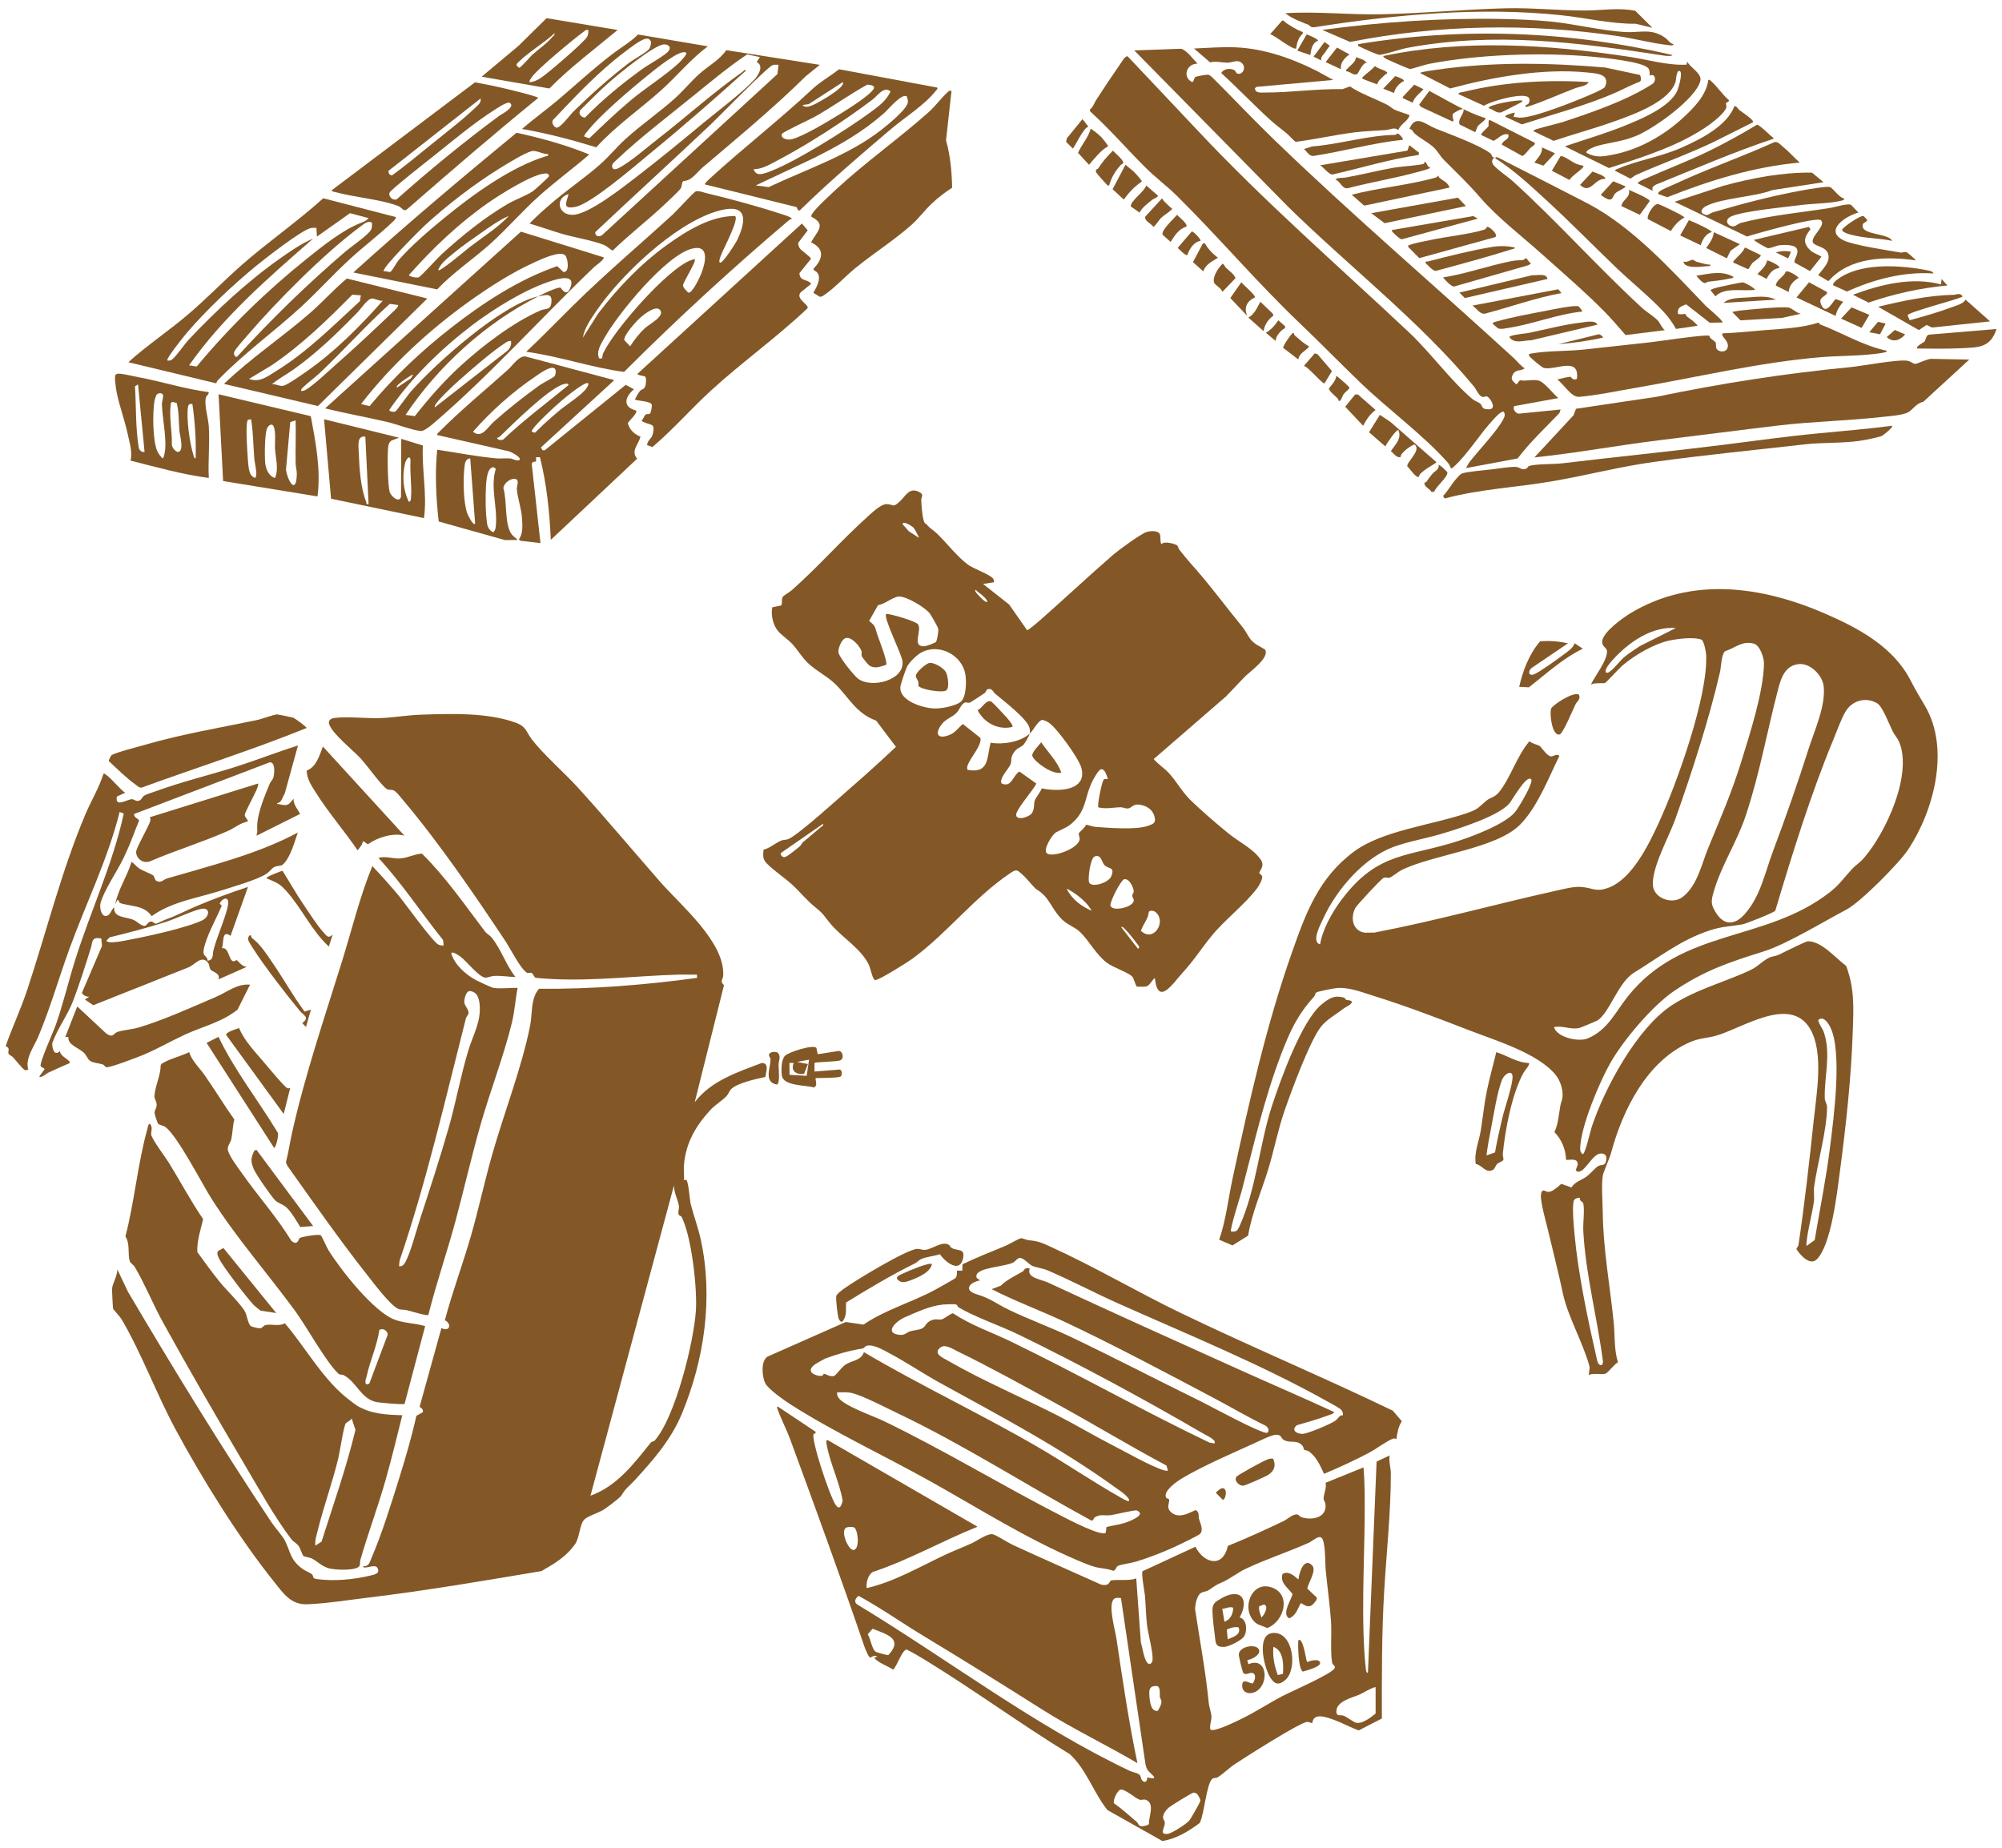
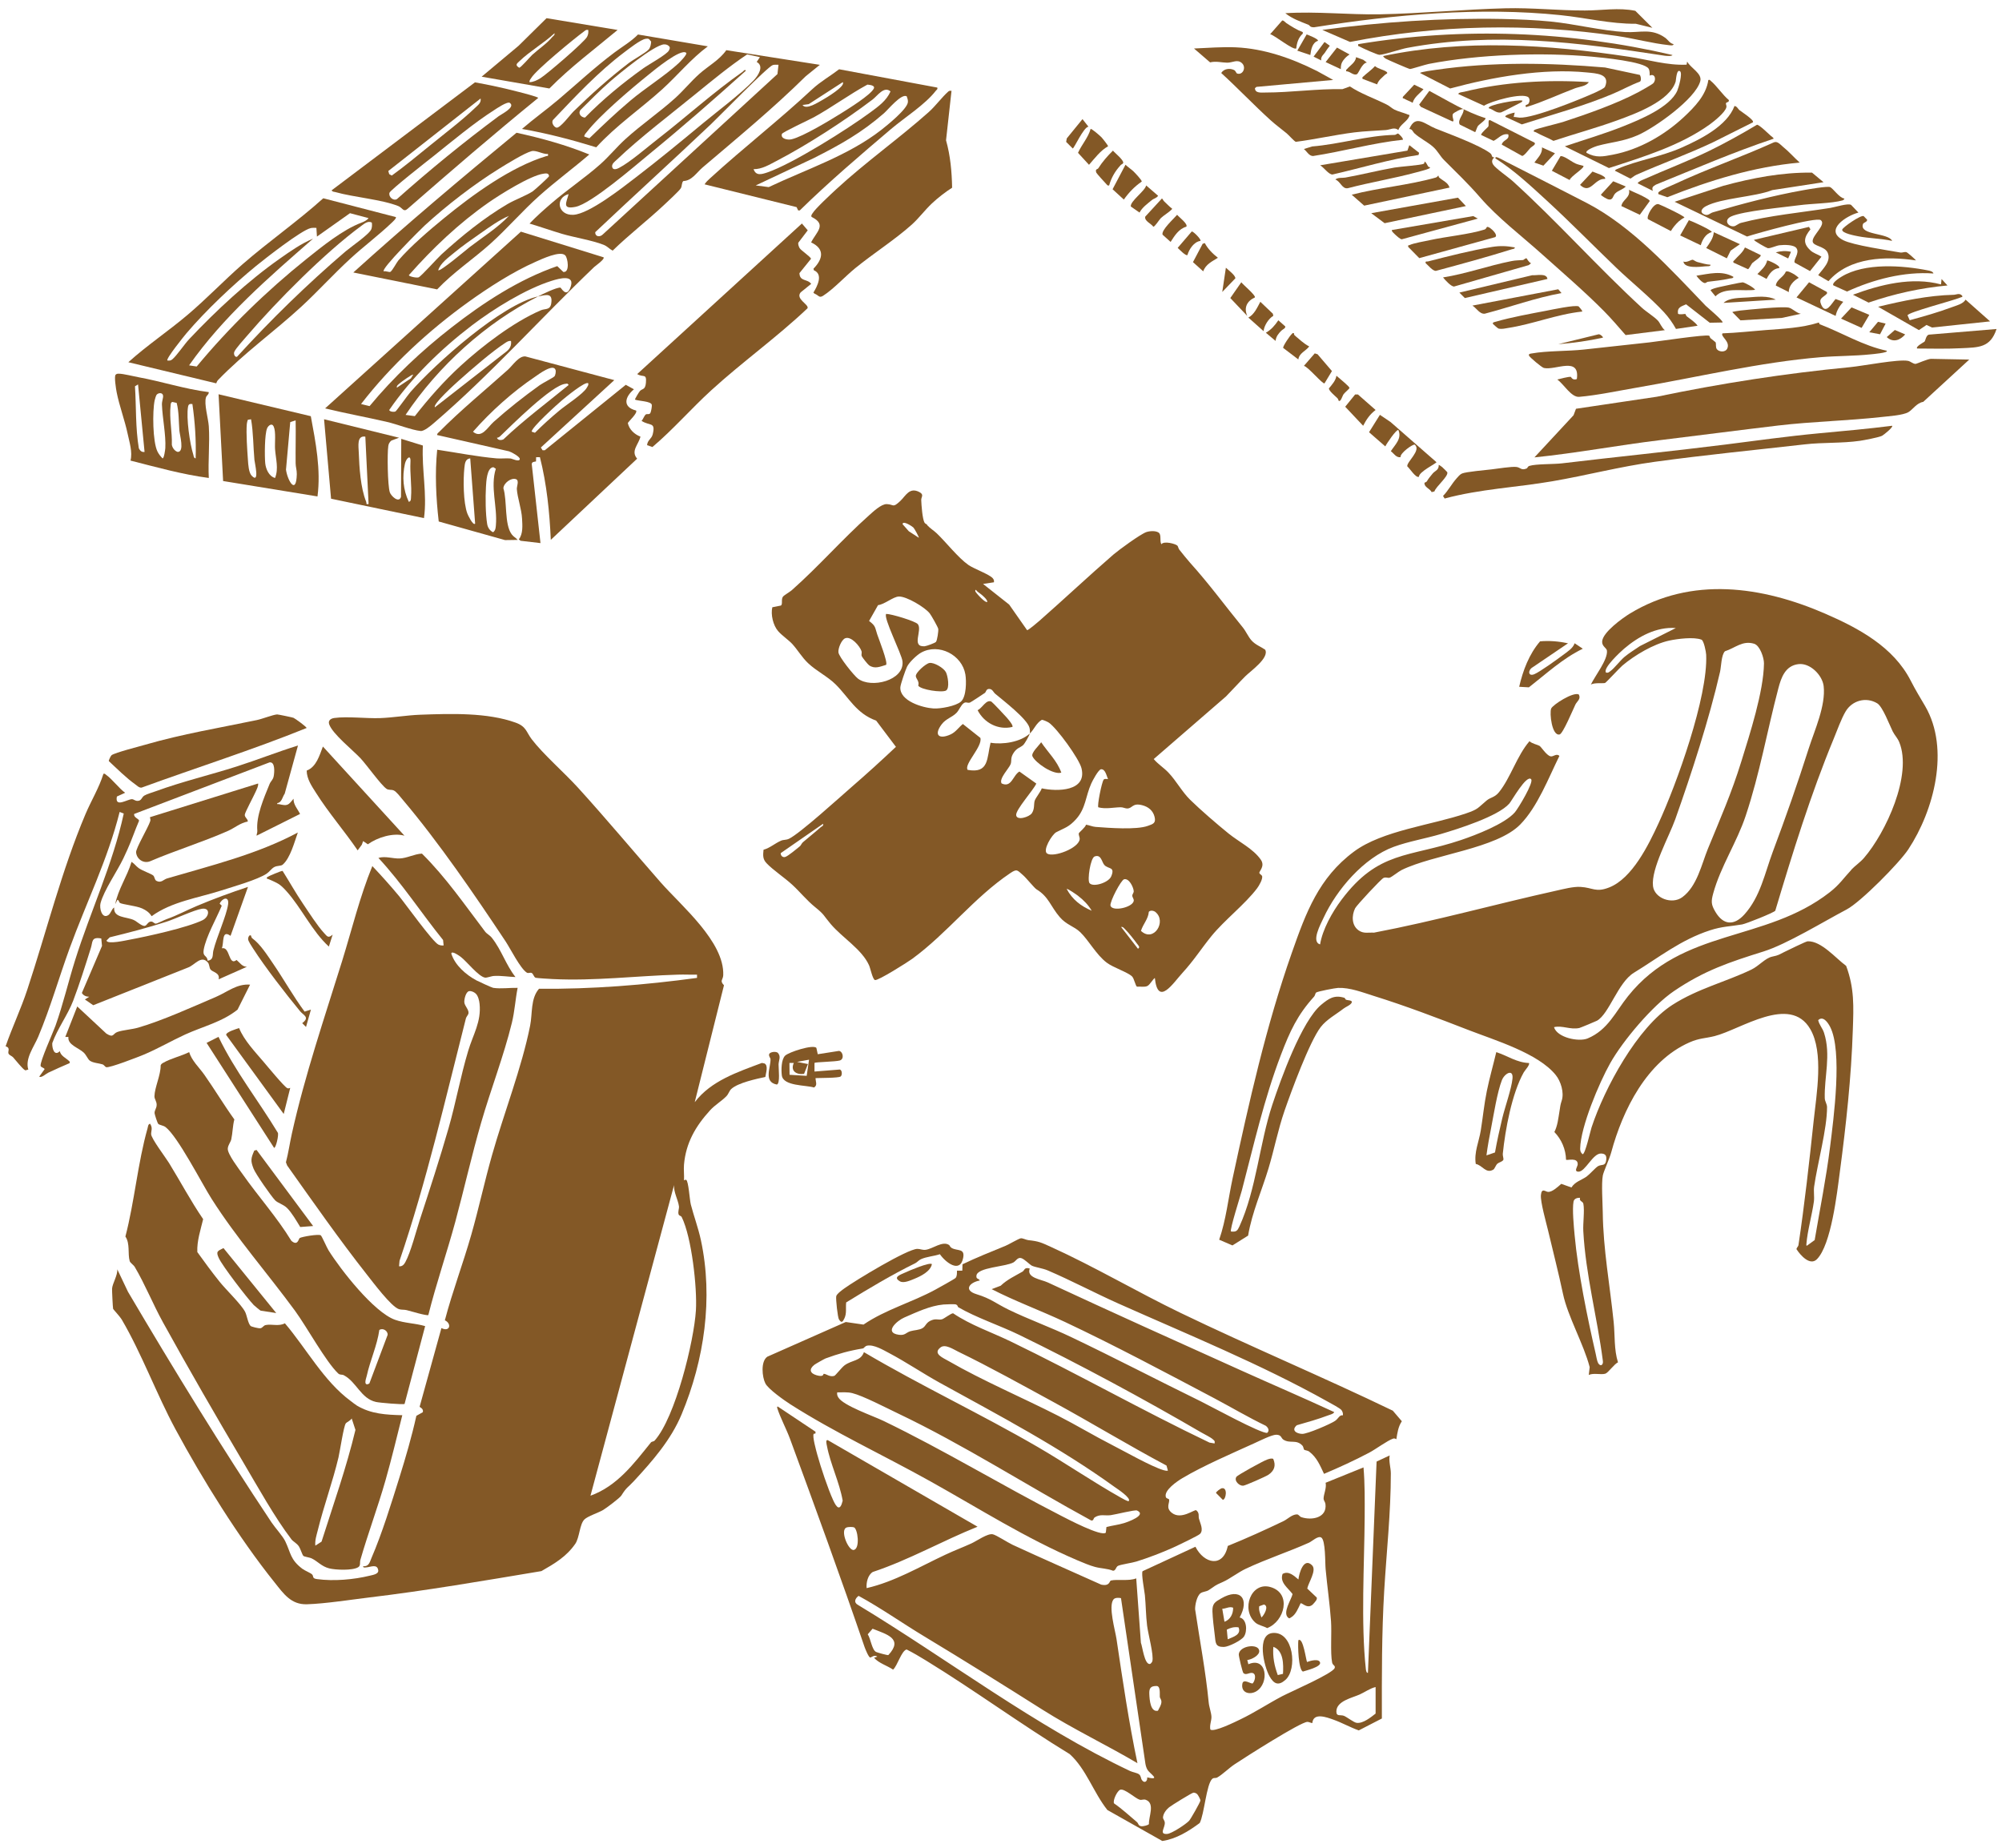
<svg xmlns="http://www.w3.org/2000/svg" id="_レイヤー_2" data-name="レイヤー_2" viewBox="0 0 326 301">
  <defs>
    <style>
      .cls-1 {
        fill: none;
      }

      .cls-2 {
        fill: #835826;
      }
    </style>
  </defs>
  <g id="_レイヤー_1-2" data-name="レイヤー_1">
    <g id="img_x5F_order_x5F_06">
      <g>
        <path class="cls-2" d="M113.15,179.48c2.64-3.47,6.96-4.88,10.91-6.37l.42.08c.68.34.22,1.59.15,2.2-1.47.32-4.47.95-5.56,1.97-.32.3-.43.8-.78,1.16-.78.81-1.85,1.41-2.66,2.3-2.37,2.6-3.94,5.31-4.25,8.85-.07.83.05,1.73,0,2.56.09-.05.27-.13.36-.08.38.23.56,3.25.75,4.01.5,1.92,1.21,3.81,1.64,5.8,2.03,9.44.56,19.52-3.14,28.38-1.74,4.17-4.73,7.58-7.75,10.85-1.02,1.11-1.19.97-2.06,2.37-.25.4-2.44,2.04-2.96,2.35-.72.44-2.52,1.01-3.06,1.55-.79.78-.78,2.96-1.5,3.99-1.43,2.06-3.36,3.2-5.5,4.42-9.4,1.57-18.8,3.19-28.26,4.32-3.07.37-6.89.98-9.9,1.08-2.61.09-3.82-1.72-5.29-3.56-5.81-7.24-11.72-16.76-16.14-24.95-3.07-5.69-5.51-12.34-8.73-17.83-.32-.54-1.38-1.66-1.42-1.77-.05-.16-.19-3.01-.17-3.3.07-.86.92-2.15.85-3.14l1.74,3.66c7.48,12.68,15.2,25.28,23.37,37.55.6.9,1.82,2.21,2.24,3.08.92,1.91.79,2.97,2.78,4.48.43.32,1.35.68,1.58.91.32.32-.05.66.81.77,2.72.37,5.95.09,8.62-.56.52-.13,1.44-.26,1.35-.88-.15-1.06-1.2-.54-1.84-.48-.19.02-.66.13-.62-.17.95.06,1.06-.64,1.37-1.37,1.71-3.96,3.22-8.87,4.52-13.02,1.04-3.33,2.02-6.7,2.78-10.11l1.05-.59c.17-.59-.51-.8-.52-.89l3.55-12.81c1.37.7,1.73-.71.56-1.27,1.23-4.68,2.98-9.28,4.31-13.96,1.22-4.28,2.15-8.64,3.37-12.93,1.92-6.79,4.84-14.24,6.2-21.07.41-2.04.05-4.42,1.45-6.03,8.6.08,17.22-.61,25.73-1.77v-.53c-1.03.03-2.07-.04-3.11,0-6.77.2-13.56,1.05-20.36.72-.46-.02-2.61-.15-2.8-.21-.32-.11-.37-.64-.65-.78-.26-.13-.54.11-.8-.06-1.06-.68-2.67-3.9-3.44-5.07-5.08-7.64-10.85-16.1-16.76-23.09-.35-.41-1.03-1.33-1.49-1.52-.4-.16-.81-.01-1.16-.26-.91-.64-3.22-3.89-4.23-4.97-1.29-1.37-4.56-3.97-5.1-5.54-.21-.63.28-.94.84-1.02,2.14-.29,5.17.1,7.45.02,2.16-.08,4.37-.47,6.54-.55,4.96-.18,10.93-.38,15.54,1.29,1.74.63,1.71,1.51,2.61,2.7,1.86,2.44,5.32,5.45,7.53,7.88,4.59,5.05,8.95,10.28,13.45,15.41,3.4,3.87,10.42,9.69,10.21,15.14-.03.76-.63.87.12,1.64l-4.75,18.99ZM109.78,192.94l-13.63,50.65c4.35-1.57,7.07-5.23,9.84-8.67.14-.18.46-.13.61-.31,3.36-3.75,6.41-16.16,6.72-21.21.22-3.66-.69-11.91-2.31-15.18-.11-.23-.42-.21-.5-.43-.16-.45.1-.93.05-1.33-.14-1.08-.91-2.33-.79-3.52Z" />
        <path class="cls-2" d="M150.97,85.52c.53.57,1.08.87,1.58,1.35,1.59,1.53,3.42,3.91,5.13,5.13.89.63,3.51,1.56,4,2.2.16.21.21.36.17.63l-1.77.27,4.25,3.36,2.92,4.17c.17.04,1.74-1.29,2.01-1.53,4.05-3.56,7.99-7.27,12.05-10.79.87-.75,4.43-3.35,5.37-3.66.54-.18,1.47-.24,1.96.07.54.34.15,1.32.47,1.92.4-.59,2.3-.08,2.61.22.12.12.16.46.31.65.56.69,1.18,1.49,1.76,2.14,3.14,3.48,5.63,6.92,8.59,10.54.51.63.9,1.55,1.42,2.12.63.7,1.47.99,2.22,1.5.7,1.34-2.41,3.5-3.22,4.31-1.07,1.07-2.1,2.22-3.16,3.3l-11.77,10.2c.7.84,1.63,1.4,2.39,2.2,1.3,1.37,2.19,3.1,3.54,4.43,1.66,1.63,4.42,4.01,6.25,5.49,1.69,1.37,4.01,2.48,5.25,4.26.75,1.08-.29,1.87-.23,2.17.04.18.36.32.43.47.2.45-.5,1.64-.8,2.03-1.96,2.6-5.32,5.18-7.44,7.79-1.68,2.07-2.85,3.95-4.72,5.99-1.51,1.65-3.99,5.56-4.49.82-.38.27-.81,1.13-1.24,1.32-.47.21-1.14.05-1.65.1-.26-.06-.47-1.35-.83-1.68-.76-.71-3.04-1.42-4.11-2.23-1.7-1.28-2.89-3.57-4.3-4.95-1.02-.99-2.25-1.18-3.36-2.48-1.49-1.73-1.78-3.31-3.79-4.52-.33-.2-1.67-1.86-2.16-2.28-.96-.82-.97-1.11-2.09-.36-5.92,3.98-10.26,9.78-15.97,13.96-.72.53-5.57,3.6-6.07,3.46-.39-.11-.74-1.9-.97-2.41-1.19-2.62-4.3-4.44-6.23-6.7-1.23-1.45-.97-1.49-2.53-2.75-1.39-1.12-2.45-2.47-3.73-3.65s-3.14-2.4-4.19-3.51c-.65-.68-.59-1.29-.5-2.2,1.05-.29,1.86-1.05,2.86-1.48.42-.18.81-.08,1.29-.31,1.77-.85,8.25-6.74,10.18-8.42,2.45-2.12,4.87-4.32,7.23-6.55l-3.22-4.27c-3.24-1.15-4.45-3.77-6.59-5.89-1.33-1.32-3.13-2.17-4.5-3.47-1.01-.96-1.67-2.13-2.56-3.11-.58-.64-1.72-1.41-2.32-2.11-.81-.94-1.22-2.69-.94-3.88l1.4-.28c.33-.22,0-.99.33-1.44.17-.24,1.1-.76,1.43-1.05,4.38-3.87,8.24-8.32,12.59-12.2.66-.59,1.99-1.85,2.87-1.83,1.23.04.93.7,2.23-.52.88-.83,1.47-2.28,3.08-1.45.84.44.3.79.32,1.31.03.81.19,3.1.54,3.69.09.15.32.22.44.35ZM149.62,87.58c.07-.07-.72-1.51-.89-1.67-.2-.19-1.72-1.21-1.76-.54l1.02,1.15,1.63,1.06ZM159.83,96.85c-.29-.26-.67-.44-.91-.78-.13-.03-.12.19-.09.26.11.25,1.64,1.97,1.95,1.68-.05-.41-.65-.9-.95-1.17ZM152.41,104.53c.2-.21.43-1.79.37-2.12-.06-.3-1.14-2.21-1.39-2.52-.78-.99-3.78-2.79-5.03-2.74-.94.04-2.31,1.28-3.38,1.4l-1.46,2.58c1.11.84.94,1.03,1.32,2.17.24.72,1.78,4.6,1.45,4.98-.97.28-1.84.72-2.77.07-.21-.14-1.11-1.28-1.19-1.48-.12-.29.05-.53-.04-.82-.27-.82-1.72-2.53-2.69-2.09-.59.27-1.15,1.65-1.07,2.29.09.74,2.51,3.76,3.18,4.27,2.16,1.65,7.59.3,7.25-2.82-.13-1.22-3.19-7.18-2.65-7.72.84,0,4.78,1.19,5.15,1.67.78,1-1.13,3.74,1.09,3.6.31-.02,1.68-.52,1.86-.71ZM156.48,114.26c.89-.79.9-3.33.72-4.42-.54-3.2-4.33-5.14-7.2-3.56-.71.39-1.96,1.59-2.3,2.3-.25.52-1.06,2.85-1.09,3.35-.12,2.24,3.63,3.34,5.4,3.45,1.11.07,3.63-.38,4.47-1.12ZM167.69,119.45c.04-.28.02-.64-.05-.92-.38-1.47-4.31-4.47-5.6-5.56-.3-.26-.44-.79-1-.77-.47.01-.47.51-.67.65-.32.22-2.28,1.52-2.43,1.57-.39.13-.6-.16-.97.07-.49.3-.77,1.16-1.23,1.62-.71.72-1.7.93-2.4,1.85-1.35,1.8-.39,2.5,1.47,1.64.85-.4,1.27-1.12,1.98-1.69l2.85,2.26c.4,1.39-2.72,4.31-2.07,5.21,3.51.64,3.11-1.92,3.73-4.42,1.99.34,4.86-.1,6.38-1.49-.05.31-.83,1.66-1.06,1.86-.48.44-.96.43-1.49,1.17-.65.91-.36,1.34-.55,1.92-.23.68-1.97,2.4-1.48,3.17,1.63.77,1.83-1.33,2.9-1.94l2.75,1.96c-.45,1.05-3.38,4.26-3.28,5.15.11.95,2.15.28,2.55-.31.48-.7.3-1.48.46-2.02.15-.5.96-1.45,1.16-2.04,2.5.55,7.39.51,6.47-3.27-.38-1.55-3.99-6.52-5.32-7.43-.18-.13-1.01-.51-1.16-.45-.94.57-1.21,1.54-1.94,2.22ZM180.44,126.89c-.28-.56-.43-1.65-1.15-1.61-.42.05-1.38,1.84-1.59,2.32-.94,2.09-.88,4.01-2.45,5.78-1.19,1.33-1.86,1.43-3.25,2.15-.69.36-2.3,3-1.47,3.49,1.08.64,5.11-.87,5.28-2.34.04-.34-.22-.68-.13-1,.03-.09,1.1-.99,1.16-1.37.53.07,1.03.32,1.57.36,2.14.16,6.63.51,8.5-.17.84-.3,1.35-.43,1.1-1.46s-1.01-1.64-2-1.9c-1.64-.43-1.56.51-2.46.53-.33,0-.69-.21-1.07-.2-1.2.02-2.39.33-3.63.01-.22-.22.54-4.05.86-4.5.16-.22.5-.08.73-.11ZM130.26,137.81c.17-.14.27-.46.49-.65.95-.82,1.94-1.59,2.88-2.43.19-.17.49-.19.4-.57l-6.9,4.78c-.02.4.3.73.71.63.45-.11,1.96-1.38,2.42-1.76ZM178.25,139.48c-.69.25-1.22,3.86-.84,4.34.58.73,3.12-.07,3.54-1.1.67-1.63-.47-1.13-1.12-1.85-.43-.46-.49-1.78-1.58-1.39ZM183.04,143.2c-.49.13-2.3,3.55-2.22,4.28.28,1.04,3.57.32,3.79-.74.07-.32-.22-.58-.23-.85-.01-.29.26-.47.23-.78-.05-.63-.75-2.12-1.57-1.91ZM175.58,145.91c-.21-.16-1.75-1.25-1.88-1.13.91,1.71,2.31,2.79,4.07,3.54-.56-.96-1.33-1.74-2.2-2.41ZM188.18,148.55c-.27-.23-.84-.37-1.11-.05-.1,1.2-.92,1.95-1.28,3.1,2.07,1.96,4.22-1.53,2.38-3.05ZM182.56,150.97l2.74,3.54c.45-.25.01-.58-.19-.87-.45-.63-1.31-1.71-1.84-2.24-.21-.2-.38-.49-.71-.44Z" />
        <path class="cls-2" d="M258.71,223.93l.15-1.28c-.98-3.77-3.58-8.28-4.35-11.95-.74-3.48-1.61-6.85-2.43-10.32-.3-1.26-1.27-4.68-1.16-5.76.12-1.24.75-.53,1.16-.51.7.04,1.65-.87,2.15-1.31l1.66.59c.58-.95,1.73-1.24,2.47-1.78.53-.39,1.46-1.46,1.86-1.69.61-.35,1.19.07,1.33-.98.09-.68-.08-1.05-.82-1.08-1.36-.06-2.57,2.98-3.7,2.96-.8-.02-.14-.83-.12-1.18.06-1.23-1.74-.6-1.9-.77-.04-1.68-.73-3.31-1.9-4.51.53-1.04.64-2.23.83-3.37.16-.93.1-.91.37-1.76.42-1.3-.15-3.14-.99-4.17-2.86-3.54-9.91-5.65-14.14-7.29-5.1-1.98-10.26-3.95-15.49-5.58-1.85-.58-3.85-1.37-5.8-1.3-.47.02-3.35.57-3.58.76-.13.11-.16.48-.32.65-2.73,3-3.95,5.68-5.4,9.48-2.77,7.26-4.41,14.64-6.38,22.13-.22.84-2,6.41-1.76,6.65.88.1,1.05-.12,1.38-.84,2.74-6,3.27-13.53,5.35-19.8,1.37-4.13,4.79-13.65,7.97-16.29,1.22-1.01,2.12-1.64,3.76-1.13.13.04.14.25.28.32.22.1,1.09.05.92.46s-.98.7-1.33.98c-1.19.93-2.76,1.76-3.72,3.01-1.82,2.37-4.8,10.48-5.88,13.6s-1.68,6.3-2.62,9.42c-1.1,3.65-2.68,7.14-3.32,10.94l-2.55,1.6-2.16-.93c1.12-3.24,1.47-6.67,2.19-10.01,2.67-12.39,5.44-24.78,9.65-36.75,2.28-6.49,4.36-12.18,10.11-16.45,4.61-3.43,12.65-4.31,18.22-6.21,2.08-.71,1.89-.87,3.38-2.11.65-.54,1.31-.48,2.01-1.35,1.88-2.32,2.93-5.96,4.97-8.31.41.41,1.32.57,1.63.76s1.09,1.5,1.77,1.7c.48.14.96-.55,1.47-.06-1.78,3.6-3.55,8.28-6.37,11.16-3.86,3.95-14.12,4.87-19.32,7.42-.52.26-1.58,1.13-1.95,1.25-.32.1-.56-.14-1,.04-.38.16-4.39,4.46-4.63,4.95-.58,1.19-.57,2.8.59,3.6.81.56,1.55.31,2.49.36,9.95-1.89,19.76-4.64,29.65-6.83,1.22-.27,2.79-.69,3.98-.62,2.03.12,2.48.96,4.69.08,3.73-1.48,6.38-6.9,8-10.41,2.96-6.42,8.08-20.63,7.77-27.48-.02-.47-.38-2.3-.76-2.45-1.23-.49-3.95-.14-5.27.15-2.54.55-5.64,2.39-7.62,4.07-.47.4-2.63,2.76-2.82,2.83-.29.1-1.78-.09-2.31.27.63-1.36,2.8-4.08,2.62-5.54-.05-.44-.81-.68-.78-1.46.05-1.5,3.3-3.83,4.54-4.59,10.03-6.08,21.47-4.45,31.8.04,5.43,2.36,11.09,5.4,13.9,10.89.86,1.68,1.47,2.63,2.37,4.18,4.05,6.98,1.42,16.98-2.75,23.3-1.46,2.22-7.76,8.59-10.04,9.79-3.72,1.96-9.78,5.67-13.52,6.84-5.61,1.76-9.64,3.09-14.61,6.46-3.5,2.38-8.3,8.05-10.38,11.75-1.79,3.17-4.82,10.35-4.89,13.9,0,.4.09.65.4.92.43,0,1.25-3.75,1.46-4.38,2.11-6.41,7.45-16.27,13.17-19.95,4.13-2.65,8.62-3.71,12.85-5.74,1.22-.58,2.25-1.87,3.38-2.11,1.2-.26.95-.27,2.05-.79.56-.26,3.46-1.71,3.75-1.71,2.22-.07,4.57,2.78,6.25,4,1.36,3.63,1.22,6.66,1.09,10.4-.25,7.75-1.1,15.52-2.12,23.2-.45,3.41-1.4,11.81-3.72,14.17-1.12,1.14-2.68-.62-3.33-1.62-.02-.22.28-.42.32-.69.98-6.55,1.77-13.59,2.47-20.2.46-4.36,1.69-11.14-.56-14.98-3.31-5.65-11.31.08-15.57,1.16-1.56.39-2.47.31-4.1,1.03-6.94,3.06-10.86,11-12.73,17.9-.28,1.04-1.25,3.13-1.37,3.77-.25,1.3-.03,4.51-.01,6.02.07,6.01,1.17,11.89,1.78,17.88.22,2.17.04,4.46.7,6.53-.61.27-1.6,1.71-2.06,1.85-.75.22-1.88-.17-2.71.21ZM272.87,102.28c-3.15-.22-6.08,1.38-8.41,3.37-.55.47-3.55,3.23-2.93,3.89.36.08.47-.08.72-.26.65-.47,1.56-1.7,2.29-2.31.78-.65,1.66-1.17,2.5-1.75l5.83-2.93ZM280.9,106.05c-.61.57-.62,2.51-.81,3.35-1.77,7.71-4.65,16.57-7.3,24.04-.99,2.78-3.96,8.07-3.62,10.88.24,1.97,3.09,3.04,4.78,1.79,2.4-1.77,3.14-5.38,4.16-7.88,2.03-4.95,3.83-9.01,5.44-14.21,1.39-4.49,3.63-11.39,3.69-15.98.01-.89-.64-2.9-1.6-3.2-1.89-.58-3.09.69-4.74,1.22ZM292.84,108.16c-2.13.26-2.8,2.18-3.27,3.99-1.83,6.95-3,13.79-5.31,20.72-1.43,4.3-4.09,8.27-5.28,12.61-.36,1.31-.36,1.83.35,3.02,1.29,2.18,3.03,2.29,4.71.44,2.62-2.9,3.33-6.72,4.64-10.23,2.15-5.73,3.98-10.97,5.85-16.82.95-2.97,2.79-6.96,2.43-10.15-.21-1.8-2.23-3.82-4.11-3.58ZM301.45,141.65c.59-.63,1.46-1.21,2.07-1.92,3.56-4.12,7.92-13.53,5.75-18.86-.27-.67-.77-1.15-1.07-1.76-.53-1.07-1.63-4.03-2.52-4.57-1.83-1.1-4.09-.45-5.14,1.32-.7,1.17-1.4,3.12-1.94,4.44-3.77,9.11-6.69,18.58-9.52,28.02-.28.34-4.76,2.12-5.39,2.23-1.93.34-3.22.3-5.24.96-4.78,1.56-8.25,4.38-12.39,6.91-2.6,1.59-4.02,6.69-6.01,7.81-.15.09-2.73,1.16-2.88,1.19-1.5.31-2.75-.46-4.12-.14.5,1.7,4.01,2.44,5.47,1.84,3.32-1.39,4.52-4.31,6.58-6.88,8.91-11.15,22.3-8.71,32.84-16.92,1.63-1.27,2.24-2.29,3.52-3.65ZM249.32,126.89c-.77-.75-3.12,3.49-3.55,3.98-1.84,2.09-8.37,4.14-11.15,4.96-2.5.74-5.25,1.2-7.66,2.08-4.88,1.79-9.3,6.95-11.44,11.58-.46,1-2.06,3.9-.56,4.31.39-2.43,1.98-5.26,3.47-7.24,6.03-8.06,10.98-6.89,19.47-9.75,2.43-.82,7.13-2.63,8.77-4.51.54-.62,3.14-4.93,2.65-5.4ZM295.5,201.93c.85-5.02,1.87-10.06,2.5-15.12.58-4.66,2.06-15.64,0-19.6-.36-.69-1.14-1.83-1.93-1.07.17.78.69,1.27.95,2.06,1.17,3.63.01,7.21.12,10.67.02.5.36.92.37,1.42.02,3.52-1.57,9.21-2.1,12.95-.11.79.06,1.64-.04,2.43-.3,2.18-1.06,4.81-1.22,6.93,0,.11-.05.29.09.27l1.28-.93ZM257.29,195.07c-.45-.02-.97.13-1.06.62-.23,1.25.05,4.1.18,5.49.53,5.86,2.08,13.46,3.42,19.25.09.4.23,1.25.4,1.55.4.68.9.3.77-.4-.91-7.02-2.8-14.01-3.18-21.09-.07-1.28.23-3.32.01-4.44-.09-.45-.71-.38-.54-.97Z" />
        <path class="cls-2" d="M132.8,233.14l-.02.33c-.08.02-.25,0-.28.05-.25.38.41,2.73.57,3.33.56,2.04,1.74,5.6,2.61,7.49.58,1.26,1.13,1.79,1.54.06-.52-3.01-2.02-5.99-2.57-8.95-.04-.22-.28-1.07.18-.89l24.35,14.08c-5.75,2.31-11.16,5.41-17.06,7.37-.8.49-1.09,1.73-1,2.63,4.56-1.05,8.66-3.5,12.86-5.46,1.38-.65,2.82-1.19,4.2-1.82.86-.39,2.64-1.67,3.48-1.49.57.12,2.46,1.36,3.24,1.72,4.78,2.21,9.61,4.32,14.41,6.48,1.45.31,1.32-.61,1.59-.67,1.01-.24,2.96.13,4.12-.35l.76,10.49c.26.63.57,3.54,1.46,3.46.13-.01.36-.3.4-.44.28-.97-.69-4.47-.85-5.81-.2-1.62-.2-3.32-.36-4.96-.07-.69-.63-3.59-.37-3.91l8.6-3.98c1.41,2.79,4.52,3.47,5.27-.13,3.08-1.25,6.13-2.63,9.12-4.07.58-.28,1.34-1.06,2.13-1.07.31,0,.44.36.72.45,1.71.58,4.24.11,3.93-2.16-.04-.31-.29-.54-.3-.86,0-.7.52-1.74.33-2.58l6.17-2.5c.23,2.68.2,5.37.19,8.06-.05,7.69-.63,17.24.19,24.77.02.17.08.67.34.63l1.41-34.41,2.13-1c-.17.98.19,2.01.19,2.92,0,6.39-.7,12.76-1.08,19.13-.41,6.93-.39,13.84-.38,20.79l-3.76,1.94c-1.36-.48-2.77-1.27-4.1-1.74-1.11-.4-3.31-1.23-3.46.54-.27,0-.52-.19-.8-.19-1.11,0-10.28,5.86-11.86,6.91-.92.61-2,1.69-2.83,2.15-.29.16-.54-.02-.81.22-.95.85-1.3,5.78-2.04,7.19-1.8,1.34-3.84,2.6-6.09,2.93l-8.95-5.05c-2.27-2.86-3.44-6.67-6.13-9.1-7.93-4.84-15.46-10.37-23.38-15.23-1.04-.64-2.09-1.26-3.18-1.81-.84.21-1.49,2.65-2.2,3.28-.98-.66-2.35-1.05-3.1-1.93l.53-.18c-.48-.38-.97.14-1.15.14-.26-.01-.81-1.39-.92-1.7-3.86-11.29-8.01-22.67-12.14-33.9-.59-1.6-1.6-3.49-2.08-5.01-.03-.09-.05-.29.09-.26l6.11,4.08ZM137.88,248.76c-1.19.36.29,3.89,1.17,3.66,1.04-.27.61-3.47,0-3.68-.26-.09-.91-.07-1.18.01ZM197.08,281.66c.53.52,4.14-1.28,4.85-1.62,2.37-1.13,4.53-2.57,6.84-3.79,1.41-.74,8.13-3.65,8.55-4.57.2-.43-.3-.43-.4-.92-.31-1.58-.05-4.88-.18-6.72-.2-2.83-.62-5.68-.88-8.5-.1-1.02.01-4.69-.71-5.14-.53-.33-1.49.61-2,.84-3.32,1.49-6.91,2.65-10.28,4.24-1.26.59-2.64,1.67-3.71,2.14-1.52.66-1.17.6-2.36,1.36-.38.24-.96.24-1.29.48-.61.43-.92,1.91-.9,2.63.75,5.05,1.72,10.1,2.21,15.16.07.76.44,1.72.45,2.39,0,.63-.33,1.34-.18,2.03ZM185.22,287.15c-5.09-3-10.46-5.55-15.46-8.71-6.4-4.05-12.74-8.01-19.24-11.93-3.59-2.16-7.04-4.61-10.71-6.61-.58.43-.84,1.08-.09,1.48,14.65,8.87,28.83,19.72,44.31,27.05.41.19,1.14.3,1.43.52.37.28.28.65.48.94.42.62.93.21.87-.43,2.33.55.42-.61.06-1.21-.2-.33-.3-.68-.36-1.05l-3.97-26.93c-.37-.08-.99-.1-1.23.22-.86,1.12.29,5.02.5,6.44,1.01,6.77,2,13.53,3.41,20.22ZM142.09,265.25l-.79.91c.48.7.68,2.56,1.37,2.88.22.1,1.87.57,1.99.5,2.51-2.7-.32-3.38-2.57-4.29ZM188.55,278.62c.21-.46.58-.95.57-1.48,0-.36-.24-.58-.26-.78-.04-.42.16-1.77-.53-1.78-.99-.01-1.22.38-1.18,1.31s.18,2.98,1.39,2.72ZM224,274.75c-.89.2-1.73.82-2.59,1.21-1.24.56-3.79,1.06-3.8,2.77,0,.88.67.48,1.24.71.5.21,1.62,1.09,2.06,1.14,1.04.14,2.31-.9,3.09-1.51v-4.34ZM185.16,296.77c.23.2.18.58.69.65.26.04,1.1-.15,1.24-.35-.07-1.19,1.04-3.36-.5-3.95-.39-.15-.65.08-1.01-.02-.68-.19-2.5-1.9-3.18-1.62-.5.21-1.23,1.77-.99,2.22,1.34.92,2.52,2.03,3.76,3.07ZM194.91,292.16c-.15-.13-.38-.22-.57-.21-.23,0-3.61,2.09-3.97,2.39-.47.38-.97,1.04-.99,1.66-.01.24.26.46.29.81.08.84-1.02,1.97.41,1.86.72-.06,3.03-1.58,3.55-2.14.27-.29,1.82-3.03,1.84-3.29.02-.2-.4-.95-.54-1.07Z" />
        <path class="cls-2" d="M227.36,234.38c-.17-.09-.32-.16-.51-.09-.94.32-2.86,1.75-3.91,2.3-2.39,1.26-4.85,2.39-7.34,3.44-.65-1.37-1.16-2.67-2.41-3.62-.27-.21-.72-.2-.83-.32-.1-.1-.09-.46-.29-.67-1.01-1.07-2-.25-3.1-.97-.37-.24-.29-.79-1.16-.79-.74,0-2.77,1.03-3.57,1.39-3.59,1.63-8.37,3.69-11.69,5.67-.81.48-3.09,2-2.7,3.11.09.25.5.23.53.4.09.6-.6,1.34.45,2.16,1.52,1.18,3.67-.61,3.96-.43.57.45.33.93.44,1.35.19.76.8,1.83.19,2.49-.28.3-3.8,1.97-4.46,2.27-1.84.82-3.98,1.64-5.91,2.24-.73.23-2.56.48-3.01.71-.34.18-.34.78-.79.79-.97-.38-1.92-.35-2.93-.62-.85-.22-2-.71-2.83-1.06-8.47-3.61-15.99-8.42-23.97-12.87s-15.51-7.9-22.84-12.57c-.95-.61-3.58-2.46-4.05-3.39-.53-1.03-.79-3.59.32-4.35l12.77-5.65,2.89.42c3.59-2.45,7.85-3.6,11.68-5.68.44-.24,3.19-1.76,3.31-1.91.27-.32.22-.8.23-1.19h.87s.03-1.04.03-1.04c2.29-1.11,4.66-2.04,7.01-3.01.54-.22,2.11-1.16,2.48-1.22.3-.05.86.26,1.24.3,1.68.18,2.07.37,3.67,1.1,7.08,3.21,14.07,7.35,21.12,10.75,11.42,5.51,23.13,10.41,34.55,15.92l1.47,1.72c-.59.89-.73,1.89-.89,2.93ZM218.45,229.65c-.27-.33-1.76-1.11-2.24-1.38-10.84-6.07-22.78-10.93-34.12-15.99-3.83-1.71-7.62-3.73-11.45-5.37-.85-.37-1.99-.5-2.59-.77-.38-.17-1.2-1.09-1.77-1.25s-.86.49-1.26.71c-1.33.72-5.87.79-6.02,2.15-.07.64.39.4.54.79-1.66.31-2.69,1.57-.53,2.23,2.38.73,3.1,1.48,5.25,2.53,3.3,1.6,6.88,2.88,10.22,4.48,7.06,3.37,14.04,7.01,21.07,10.45,1.53.75,9.88,5.32,10.8,5.12.43-.37.14-.88-.25-1.16-2.83-1.36-5.54-2.97-8.31-4.44-7.91-4.18-16.31-8.66-24.38-12.46-3.94-1.85-8.05-3.35-11.93-5.34l1.47-.56c1.08-1.03,2.32-1.58,3.56-2.3.34-.2.27-.77,1.17-.5-.57,1.53,1.83,1.75,2.95,2.27,10.47,4.87,21.01,9.62,31.52,14.35,5.03,2.27,10.11,4.44,15.11,6.76-.09.29-.7.43-.97.53-1.67.63-3.41,1.12-5.12,1.61-.95.81-.08,1.38.87,1.41.82.03,4.58-1.59,5.35-2.11.59-.4.68-.99,1.29-.92.02-.3-.04-.59-.23-.83ZM156.05,212.9c-.11-.06-.07-.4-.49-.48-.21-.04-1.61,0-1.93.03-2.19.2-4.4,1.26-6.38,2.12-1.17.5-3.39,2.46-.89,2.81,1.04.14,1.14-.35,1.88-.58.6-.18,1.46-.18,1.98-.5.59-.35.53-.95,1.53-1.31.74-.27,1.06.02,1.63-.13.36-.09,1.5-1,1.82-.98,2.87,1.94,6.24,3.07,9.36,4.58,10.9,5.27,21.46,11.26,32.39,16.48l.83.14c.08-.43-.04-.45-.29-.68-.32-.31-1.41-.84-1.89-1.12-9.35-5.45-19.91-11.15-29.63-15.88-3.1-1.51-7.04-2.82-9.93-4.51ZM183.8,244.47c.46-.49-1.91-2.03-2.25-2.27-8.98-6.49-18.84-11.67-28.51-17-2.77-1.53-5.51-3.39-8.26-4.84-.96-.51-2.49-1.42-3.57-1.21-.38.07-.5.42-.71.46-2.18.35-3.99.86-6.06,1.62-.19.07-1.64.89-1.82,1.03-.94.73-.73,1.41.38,1.72,1.21.34,1.03-.24,1.13-.24.41-.02.97.57,1.73.33.19-.06,1.2-1.37,1.66-1.71,1.21-.9,2.64-.66,3.16-2.15,9.26,5.47,19,10.04,28.3,15.44,4.54,2.64,8.98,5.69,13.53,8.25.21.12,1.19.68,1.29.56ZM189.95,238.68c-6.22-3.31-12.24-6.98-18.42-10.35-5.02-2.73-10.4-5.73-15.52-8.21-.78-.38-2.08-1.26-2.83-.7-1.39,1.03.41,1.73,1.29,2.24,5.56,3.21,12.05,5.96,17.83,8.91,2.98,1.52,5.87,3.27,8.85,4.79,2.08,1.06,6.32,3.48,8.32,4.07.24.07.46.12.71.08l-.23-.83ZM178.19,247.19c-.09.07-.13.29-.23.39l-.24.06c-10.52-5.72-20.76-12.34-31.58-17.49-1.81-.86-5.61-2.84-7.36-3.27-.82-.2-1.62-.11-2.45-.12-.05.33,0,.52.17.81.78,1.34,5.71,3.04,7.33,3.82,9.87,4.76,19.23,10.48,28.97,15.47.98.5,6.59,3.46,7.27,2.74l.1-.91c.95-.25,1.93-.35,2.87-.64.61-.19,3.77-1.3,2.11-2.05-.34-.15-3.52.66-4.29.76-.98.13-1.75-.25-2.69.42Z" />
        <path class="cls-2" d="M83.93,159.12c-1.16-.04-2.29-.24-3.46-.18-.48.02-1.2.34-1.52.27-1.07-.22-2.93-2.61-3.89-3.35-.15-.12-1.54-1.14-1.57-.55.6,1.9,2.41,3.46,4.12,4.37.32.17,2.5,1.17,2.7,1.2,1.25.19,2.71-.03,3.98,0-.37,1.87-.48,3.84-.94,5.7-1.3,5.34-3.46,10.92-5,16.25-1.55,5.36-2.76,10.78-4.21,16.15-1.38,5.08-3.11,10.07-4.39,15.18-.21.18-3.01-.66-3.52-.79-.41-.11-.85-.03-1.26-.16-1.26-.39-4.24-4.39-5.2-5.6-4.55-5.78-8.74-11.79-13.01-17.8l-.2-.52c.41-1.56.62-3.11.97-4.68,2.12-9.53,5.3-18.84,8.18-28.1,1.6-5.16,2.87-10.45,4.92-15.46,1.49,1.57,2.95,3.2,4.34,4.87,1.05,1.28,5.52,7.52,6.43,7.92.28.12.54.17.84.13l-.09-.88c-3.57-4.42-6.66-9.21-10.53-13.37,1.14-.34,2.32.13,3.44.09,1.23-.04,2.42-.74,3.65-.79,3.9,3.86,6.99,8.37,10.29,12.71.27.36.76.57,1.11,1.02,1.59,2.03,2.25,4.35,3.82,6.36ZM77.49,161.84c-.26-.26-.7-.47-1.08-.43-.56.08-.85,1.37-.8,1.85.06.57.76,1.18.68,1.75-.04.28-.35.56-.42.83-3.36,13.21-6.41,26.55-10.81,39.49l-.08.89c.49.08.81-.27,1.02-.66.9-1.66,1.76-5.06,2.39-6.99,1.59-4.86,3.24-9.92,4.65-14.83,1.19-4.15,1.96-8.48,3.19-12.57.8-2.69,2.17-4.77,1.86-7.7-.05-.51-.23-1.26-.59-1.62Z" />
-         <path class="cls-2" d="M194.96,10.37c-1.77,0-2.48,2.25-.8,3.01.27-.18.26-.59.44-.81.11-.14,1.82-.42,2.06-.41.25.01.46.2.65.35,3.38,3.36,6.68,6.87,10.12,10.2,12.66,12.24,26.07,23.68,39.05,35.59.56.51,1.16,1.33,1.79,1.66-.52.54-1.41.1-1.91,1.01-.47.87-.01,1.08.58,1.64l.56-.69c.98.21,1.94-.16,2.94.03s2.49,2.22,3.32,2.88l-7.18,1.31c-.32.45.21,1.17.72,1.23l6.82-.68-.18.57c-2.31,2.42-4.79,4.73-6.81,7.4l-8.42,1.58s.44-.8.53-.92c1.48-1.94,4.51-5.05,5.56-7.06.21-.41.38-.84.01-1.23-.48.01-1.25.88-1.59,1.24-2.18,2.3-4.25,5.76-6.54,7.79-.15.14-.2.24-.45.18-.06-.3-.26-.65-.46-.88-3.97-4.5-9.9-8.83-14.33-13.12-3.28-3.16-6.44-6.4-9.74-9.55-7.02-6.69-13.21-14.02-20-20.74-1.63-1.62-3.54-3.03-5.17-4.66-3.04-3.01-5.82-6.27-9.01-9.14l-.05-.33c.47-.25.7-1.03,1.03-1.54,1.25-1.95,2.59-3.93,3.9-5.83.24-.34.85-1.46,1.24-1.26l11.39,12.07c10.84,11.57,22.83,21.98,34.37,32.83,3.52,3.31,6.87,7.94,10.36,10.89.37.31,1.06.54,1.3.78.42.43.12.86,1.28.9,1.61.06.24-1.99-.22-2.1-.22-.05-.46.12-.65.09-.64-.09-1.05-1.21-1.45-1.7-8.79-10.6-20.45-19.64-30.29-29.3l-25.03-25.44,7.62-.27c.92.22,1.97,1.71,2.65,2.39Z" />
        <path class="cls-2" d="M40.76,215.92c.18.16,1.37.44,1.63.4.38-.05.49-.46.9-.53.96-.19,2.12.26,3.1-.28,3.5,4.11,6.33,9.43,10.72,12.66.33.24.68.54,1.02.75,2.3,1.37,4.75,1.49,7.38,1.56-.89,3.54-1.74,7.11-2.74,10.62-1.24,4.34-2.83,8.59-4.08,12.92-.14.47.08.95-.37,1.22-.91.56-3.69.45-4.73.18-1.24-.32-1.87-1.15-2.82-1.61-.38-.19-1.24-.27-1.38-.43-.19-.21-.47-1.17-.72-1.54-.37-.54-.94-.78-1.21-1.14-2.71-3.54-5.51-8.59-7.82-12.5-4.4-7.45-8.93-15.27-13.1-22.84-1.61-2.91-2.94-6.24-4.6-9.03-.21-.35-.73-.65-.82-.95-.35-1.22.09-2.84-.7-4,1.48-5.67,2.02-12.04,3.61-17.63.08-.27.06-.66.41-.74.46.73.17,1.08.17,1.69,0,.7,2.37,3.82,2.91,4.7,1.87,3.04,3.54,6.2,5.56,9.15-.42,1.75-1.03,3.56-.95,5.36,1.18,1.64,2.38,3.28,3.65,4.86,1.01,1.26,3.52,3.67,4.14,4.89.27.53.48,1.89.86,2.24ZM51.34,251.73l1.02-.66c1.92-6.05,4.04-12.02,5.52-18.2l-.61-1.86c-.19.35-.77.57-.96.8-.34.41-.96,4.55-1.19,5.54-.95,4-2.39,7.88-3.37,11.86-.21.83-.49,1.65-.4,2.52Z" />
        <path class="cls-2" d="M45.15,130.79c-.05.28.09.13.26.17,1.42.31,1.49.23,2.39-.88-.04.96.67,1.68,1.06,2.48l-7.08,3.54c0-.27.15-.54.12-.82-.22-2.37,1.06-5.29,2-7.6.19-.47.56-.67.67-1.27.12-.65.26-2.38-.68-2.25l-22.04,8.4c-.13.61.82.77.79,1.12-.67,1.54-1.2,3.16-1.89,4.68-.22.47-.45.99-.67,1.45-1,2.1-3.14,5.15-3.71,7.27-.22.82.22,2.62,1.26,1.96.42-.27.55-1.01.96-1.25-.15,1.72,1.96,1.48,3.19,2.04.49.22,1.36,1.07,1.82.95.36-.09.51-.77,1.09-.69.26.03.45.35.69.33.26-.02,1.34-.59,1.75-.73,1.78-.63,3.16-1.41,4.93-2.15,2.72-1.15,5.51-2.17,8.32-3.1l-2.84,7.97c-1.49-1.08-1.04,1.14-1.42,2.03,1.37-.36,1.06,2.97,2.4,1.9.56.46.88,1.08,1.68,1.11l-4.6,2.04c.26-1.08-.98-1.15-1.32-1.6-.22-.29-.17-.85-.44-1.15-1.1-1.26-2.12.45-3.25.84l-15.41,6.13-1.36-.94.71-.44c-.47,0-.96-.19-1.2-.62l3.28-7.66-.12-1.21c-1.65-.31-1.38.55-1.69,1.53-.85,2.71-1.89,6-2.89,8.62-.87,2.28-2.56,4.54-3.4,6.89-.05.83.33,2.21,1.23,1.31.13.75,1.02,1.14,1.48,1.58.15.14.16.12.11.37-1.16.5-2.34,1.02-3.48,1.56-.44.21-1.03.85-1.47.65l.88-1.23c-.05-.21-.61-.3-.65-.53-.12-.71,2.03-5.44,2.43-6.56,1.24-3.5,2.07-7.1,3.18-10.63,2.51-8.01,6.15-15.66,7.93-23.91l-.67-.26c-1.92,7.69-5.45,14.82-8.15,22.22-1.76,4.83-3.1,9.6-5.1,14.38-.7,1.67-2.19,3.56-1.62,5.37-.19-.04-.35.17-.53.09-.37-.15-1.59-1.71-1.96-2.11-.18-.19-.56-.32-.71-.54-.24-.38.39-.98-.5-1.24,1.09-3.14,2.48-6.04,3.53-9.22,3.14-9.5,5.58-19.38,9.48-28.6.93-2.2,2.21-4.27,2.92-6.56.27-.07.29.07.44.17.95.66,2.09,2.19,3.09,2.92l-1.34.61c-.37,1.91,1.75.4,2.49.43.24.01.46.28.87.28.67,0,.65-.58,1.1-.86.37-.24,1.42-.55,1.92-.73,4.3-1.57,8.8-2.63,13.15-4.02,3.34-1.07,6.61-2.37,9.96-3.41l-2.16,7.84c-.38.53-.47,1.45-1.2,1.54ZM33.81,156.46c1.03-.14.77-.98.93-1.64.55-2.24,2.13-5.65,2.4-7.53.2-1.41-.95-1.05-1.37-.12l.34.33c-.86,2.08-2.55,4.99-2.94,7.17-.21,1.2.55.85.64,1.78ZM32.88,148c-1.26.18-4.32,1.65-5.84,2.13-3.02.97-6.09,1.77-9.17,2.52l-.53.53c.14.67,3.19-.04,3.75-.14,2.92-.54,9.36-1.96,11.88-3.17,1.12-.54,1.33-2.08-.09-1.87Z" />
        <path class="cls-2" d="M30.8,171.34c.41,1.39,1.64,2.51,2.45,3.66,1.69,2.4,3.2,4.93,4.91,7.31-.28,1.06-.27,2.18-.5,3.24-.11.49-.54.92-.57,1.53-.05.87,1.84,3.33,2.42,4.15,2.58,3.66,5.59,7.01,7.93,10.84,1.06.94,1.18-.36,1.37-.45.4-.22,3.03-.67,3.42-.44.17.1,1,2.03,1.27,2.45,1.98,3.16,7.38,10.08,10.83,11.31,1.57.56,3.31.56,4.9,1.03l-3.35,12.67c-.21.15-4.12-.19-4.66-.32-2.47-.56-3.15-3.25-5.23-4.35-.33-.17-.61,0-.92-.29-2.02-1.92-5.1-7.56-7.01-10.18-4.49-6.13-9.52-11.83-13.61-18.27-1.62-2.55-5.49-10.14-7.5-11.68-.37-.28-1.01-.32-1.19-.53-.13-.14-.57-1.5-.59-1.73-.03-.47.34-.79.34-1.37s-.37-.91-.36-1.39c.03-1.43,1.04-3.48,1.01-5.02.08-.23.25-.33.45-.44,1.16-.68,2.96-1.1,4.2-1.73ZM60.15,225.3l2.97-7.9c.06-.66-.78-1.19-1.35-.8-.37,2.57-1.5,4.96-2.05,7.47-.07.34-.53,1.46.13,1.37.1-.05.23-.07.3-.14Z" />
        <path class="cls-2" d="M100.04,61.9l-11.97,10.98.28.45h.36s13.19-10.66,13.19-10.66l1.33.73c-1.48,1.24-1.91,2.88.35,3.46.27.4-1.1,1.65-1.35,2.02.21,1.06,1.09,1.86,2.06,2.23-.31,1.31-1.63,2.32-.54,3.59l-14.06,13.22c-.2-4.52-.66-9.07-1.77-13.46h-.62s-.02.69-.02.69c-.32.07-.69.05-.69.46l1.42,12.84-3.24-.38-.29-.23c.71-.89.59-2.27.53-3.37-.08-1.59-.76-3.42-.85-4.82-.03-.45.44-1.42-.16-1.62-.78-.26-1.99.65-2.03,1.49.64,2.04.13,5.88,1.36,7.51.31.42.68.54.96.9l-2.05.03-10.8-3.03c-.44-3.85-.64-7.82-.25-11.69,3.21.48,6.41,1.12,9.65,1.41.74.07,1.53-.05,2.29.02.25.02,1.47.64,1.51.08.03-.37-1.37-1.14-1.76-1.25l-11.7-2.65c-.03-.25.2-.38.35-.53,3.51-3.54,7.45-6.76,11.16-10.09.79-.71,1.8-2.3,2.87-2.18l14.48,3.86ZM90.26,61.32c.2-.2.29-.82.2-1.08-.36-1.1-2.8.75-3.3,1.09-3.66,2.46-7.25,5.68-10.14,8.98,1.41,1.18,2.36-.7,3.36-1.6,2.36-2.11,4.91-4.12,7.49-5.97.48-.34,2.2-1.23,2.38-1.42ZM80.92,71.29c.15.45.71.43,1.06.26,3.35-3.18,7.05-5.93,10.62-8.85-.22-.32-.26-.21-.53-.19-2.2.19-8.76,6.74-10.61,8.52-.14.14-.33.26-.54.26ZM95.79,62.43c-.43-.44-3.77,2.34-4.25,2.74-.72.6-5.07,4.52-4.96,5.13l.53.18c1.26-1.27,2.61-2.48,3.99-3.63,1.04-.87,3.91-2.72,4.45-3.7.13-.24.31-.41.24-.73ZM77.37,85.27l-.8-10.62c-.82.09-.87.83-.95,1.53-.21,1.9-.18,5.69.48,7.45.07.2.93,2.04,1.27,1.65ZM80.32,76.09c-1.06.09-1.14,2.4-1.19,3.24-.1,1.68-.07,4.37.2,6.02.09.56.44,1.1.97,1.33.39-.3.41-.69.45-1.14.27-3.04-.95-6.23-.01-9.2l-.41-.26Z" />
        <path class="cls-2" d="M320.69,58.54l-7.52,6.91c-1.05.16-1.71,1.26-2.41,1.67-.9.52-3.22.66-4.34.79-5.6.62-11.28.73-16.87,1.39-6.4.76-12.81,1.6-19.22,2.38-6.84.83-13.61,2.11-20.47,2.81l6.37-6.86.4-1.06,13.17-1.96c10.47-2.18,20.88-3.8,31.51-4.82,2.07-.2,7.83-1.33,9.39-1.02.42.08.84.52,1.25.49.14,0,2-.83,2.5-.82l6.25.12Z" />
-         <path class="cls-2" d="M128.9,35.69c-.16,0-.32.08-.44.18-9.27,7.86-18.25,16.11-26.84,24.7-5.35-.7-10.55-2.56-15.93-3.28,2.6-2.44,5.08-5.02,7.62-7.52,5.34-5.27,10.78-9.84,16.29-14.88.69-.63,3.24-3.51,3.72-3.73.35-.16,1.35.21,1.8.32,3.86.92,8.43,2.16,12.18,3.4.18.06,1.79.52,1.59.79ZM119.68,35.18c.77.45-1.95,5.44-2.24,6.31-.06.17-.57,1.3-.13,1.28.48-.02,2.5-3.18,2.78-3.77,1.83-3.94,1.07-5.96-3.49-4.55-6.84,2.11-15.55,10.38-19.53,16.24-.86,1.26-1.93,2.8-2.16,4.3l2.51-3.95c3.17-4.16,6.92-8.07,11.17-11.14,3.15-2.27,7.12-4.74,11.09-4.72ZM113.14,42.24c.3.27-1.86,3.65-1.91,4.19-.04.45.56.91.84,1.22.61.27,1.89-2.52,2.1-3.04.7-1.74,1.45-4.85-1.47-4.12-4.27,1.07-12.04,10.58-14.23,14.46-.57,1-1.43,2.28-.91,3.41.77.17.4-.28.66-.83,1.75-3.75,10.44-13.74,14.26-15.14.22-.08.4-.19.66-.14ZM107.43,50.43c-.68-.69-2.48.71-3.05,1.2-.68.58-2.85,2.93-2.72,3.76l.95,1.01c.7-1.1,1.51-2.13,2.47-3.01.7-.64,3.34-1.96,2.35-2.96Z" />
        <path class="cls-2" d="M130.21,40.41c.2.36,1.85,1.45,1.85,1.74l-1.88,2.33c.04,1.41,1.3.9,1.91,1.75l-1.71,1.38c-.91,1.09,1.42,1.99,1.11,2.6-4.99,4.73-10.61,8.73-15.69,13.37-3.28,3-6.17,6.35-9.56,9.22l-.87-.3c.05-.83.74-1.02.92-1.78.5-2.08-.49-1.3-1.82-2.18.26-.26.43-.85.7-1.05.16-.12.56.07.73-.22.12-.21.28-1.08.24-1.33-.09-.62-2.18-.62-2.74-.86-.05-.07.67-1.27.81-1.41.42-.42.86-.15.97-1.33.14-1.61-.45-.81-1.42-1.42l26.82-24.52.95,1.11-1.54,2.02c-.06.25.09.65.22.88Z" />
        <path class="cls-2" d="M98.27,41.89c.31.28-1.34,1.43-1.51,1.59-8.69,8.31-16.98,17.6-26.11,25.42-.49.42-1.58,1.35-2.16,1.29-1.42-.14-3.88-1.11-5.45-1.47-3.35-.78-6.75-1.39-10.1-2.21l31.88-28.78,13.45,4.17ZM92.03,41.58c-.81-.81-3.85.63-4.8,1.05-3.72,1.64-7.67,4.19-10.97,6.56-6.48,4.66-12.59,10.3-17.47,16.61l1.39.34c3.88-4.7,8.51-9.05,13.33-12.8,5.18-4.04,11-7.85,17.23-10l.99.95c1.1.14.73-2.29.31-2.7ZM87.64,48.26c.67-.34,2.98-1.48,3.62-1.42.11,0,.92,1.64,1.56.14,1.04-2.43-1.77-1.63-3.01-1.24-4.21,1.32-9.43,4.56-12.95,7.24-5.05,3.85-9.89,8.55-13.48,13.79.05.28.79.37,1.03.23.17-.1,2.01-2.68,2.42-3.15,4.06-4.64,14.88-14.3,20.81-15.58-8.59,4.34-16.26,11.34-21.6,19.3l1.51.2c2.26-2.89,4.72-5.68,7.43-8.17,3.54-3.25,8.67-7.17,13.07-9.06.73-.32,1.53.01,1.71-1.12.28-1.76-.81-1.42-2.11-1.14ZM83.22,55.53c-.35-.05-.6.09-.88.27-2.22,1.43-5.59,4.37-7.63,6.19-.47.42-4.32,3.87-3.89,4.34l11.69-9.12c.54-.44.8-.97.7-1.68ZM67.28,61.02c-.13-.13-2,1.22-2.21,1.42s-.51.35-.45.7l2.29-1.52.37-.6Z" />
        <path class="cls-2" d="M133.51,10.55l-2.3,1.86c-5.31,5.24-11.12,10.03-16.82,14.88-.97.83-1.75,2.16-3.11,2.19-.31.26-.19.8-.42,1.18-.25.43-2.23,2.25-2.75,2.74-2.7,2.53-5.69,4.83-8.35,7.42-.57-.3-.83-.7-1.49-.96-1.9-.74-4.67-1.17-6.73-1.77-1.78-.53-3.53-1.15-5.31-1.68,1.13-1.19,2.39-2.29,3.63-3.36,2.53-2.17,5.42-4.11,7.88-6.29,1.41-1.25,2.67-2.8,4.07-4.08,2.6-2.37,5.55-4.37,8.15-6.72,1.36-1.23,2.53-2.68,3.89-3.9,1.46-1.31,3.28-2.26,4.42-3.89l15.24,2.39ZM123.77,9.31l-2.11-.45c-2.9,1.94-5.69,4.25-8.42,6.47-4,3.26-9.1,7.14-12.75,10.63-.35.34-.97.74-.79,1.3.16.5.8.25,1.11.08,1.77-.91,4.6-3.38,6.29-4.69,4.59-3.56,9.08-7.63,13.83-10.96.14-.1.35-.47.53-.18-5.13,4.61-10.34,9.17-15.68,13.54-2.38,1.95-9.48,8.13-12.08,8.64-2.24.44-1.45-.73-1.11-2.08-2.27.61-1.76,3.53.8,3.37s7.88-4.35,10.08-6.04c3.67-2.81,7.42-5.89,10.98-8.85,2.51-2.08,6.07-4.72,8.25-6.98.74-.77,1.79-2.33.52-3.02l.53-.8ZM126.78,10.55c-.31,0-.63-.04-.93.04-.82.23-8.69,8.32-10.05,9.61-6.24,5.92-12.62,11.7-18.87,17.61-.04.76.77.85,1.24.36l28.43-26.11.17-1.52Z" />
        <path class="cls-2" d="M154.94,14.8l-.89,8.05c.71,2.51.94,5.11.99,7.72-1.07.68-2.35,1.67-3.29,2.56-1.17,1.1-2.1,2.39-3.28,3.45-2.73,2.45-6.28,4.71-9.2,7.09-1.63,1.33-3.55,3.42-5.24,4.5-.66.42-.73-.1-1.4-.35l-.18-.17c.64-1.04,1.64-2.98.08-3.63l-.07-.26c1.55-1.58,1.88-3.23-.38-4.28.8-1.66,2.65-2.89.09-4.14-.16-.22.02-.4.13-.59.44-.76,3.06-3.18,3.87-3.93,4.78-4.41,10.26-8.29,15.06-12.57,1.1-.98,2.16-2.44,3.18-3.34.2-.17.29-.13.54-.12Z" />
        <path class="cls-2" d="M64.45,35.34c.18.19-.55.82-.71.98-2.14,2.04-4.56,3.83-6.73,5.84-2.73,2.51-5.24,5.29-7.96,7.8-4.43,4.08-9.37,7.59-13.56,11.95-.14.15-.21.34-.28.52l-14.31-3.44c3.06-2.76,6.5-5.05,9.64-7.71s5.9-5.57,8.94-8.23c4.27-3.72,8.95-6.97,13.16-10.76l11.81,3.06ZM60.02,35.52l-3.03-.8-5.38,3.81-.09-1.42c-.31,0-.63-.03-.93.04-1.53.35-7.38,4.93-8.89,6.16-3.8,3.11-8.16,7.23-11.34,10.97-.33.39-3.39,4.17-3.1,4.43.33.03.52.04.79-.18.72-.59,1.97-2.46,2.74-3.28,4.4-4.67,9.57-9.48,14.82-13.16,1.67-1.17,3.48-2.45,5.37-3.22-7.24,6.32-14.63,12.71-20.19,20.63l1.24.19c5.24-6.33,11.39-12.31,17.8-17.45,2.63-2.11,5.99-4.84,9.06-5.99.35-.13.93-.4,1.12-.74ZM60.53,36.24c-.62-.31-1.18.17-1.66.52-5.92,4.34-13.79,12.27-18.6,17.88-.47.55-1.92,2.14-2.12,2.67-.16.41.15.92.45.79,5.55-6.08,11.44-11.83,17.71-17.19.83-.71,3.91-2.81,4.17-3.62.11-.33.12-.71.06-1.06Z" />
        <path class="cls-2" d="M296.31,52.8c3.66,1.4,7.05,3.5,10.92,4.32.35.34-2.44.57-2.64.59-2.68.28-5.4.24-8.08.46-9.98.83-20.07,3.26-29.93,4.95-2.93.5-6.55,1.27-9.43,1.51-1.3.11-2.54-2.13-3.57-2.82.48-.13,1.81-.47,2.2-.44.06,0,.27.65.99.36.52-3.75-3.48-1.38-5.36-1.8-.35-.08-2.32-1.74-2.43-2.01-.13-.32.3-.33.47-.36,2.41-.44,5.86-.35,8.44-.63,3.57-.38,7.14-.79,10.7-1.17,1.3-.14,9.27-1.35,9.73-1.08.08.05.11.3.22.4.13.12.81.62.83.67.12.36-.05.8.21,1.13.36.45,1.37.54,1.68-.11.55-1.17-1.16-1.98-.77-2.48,2.33-.08,4.66-.35,6.98-.53,2.93-.23,5.87-.34,8.7-1.23.07,0,.07.25.14.28Z" />
        <path class="cls-2" d="M152.63,14.27c.08.31-.13.35-.26.53-1.72,2.23-5.06,4.34-7.26,6.2-5.07,4.31-10.13,8.62-14.88,13.27h-.26s-.26-.54-.26-.54l-14.98-3.71c.22-.36.57-.69.88-.97,5.44-4.97,11.28-9.5,16.65-14.52,1.33-1.24,2.95-2.15,4.38-3.25l15.98,2.98ZM130.68,17.1c.6.86,2.55-.44,3.31-.86.48-.27,3.76-2.21,3.24-2.86l-5.54,3.58-1.01.14ZM141.23,13.79c-2.97,1.62-5.71,3.65-8.67,5.29-.72.4-5.16,2.45-5.24,2.74-.23.79.93,1.02,1.59.86,1.88-.44,6.34-3.15,8.13-4.27,1.15-.72,4.69-2.92,5.24-3.97.29-.56-.72-.62-1.04-.66ZM122.71,27.55c.39,1.13,1.31.84,2.22.54,4.1-1.39,13.14-7.09,16.78-9.78,1.31-.97,2.62-1.88,3.3-3.42-1.06-.93-2.12.71-2.92,1.32-4.52,3.43-10.63,7.4-15.66,10.01-1.16.6-2.36,1.35-3.72,1.33ZM147.66,15.7c-.83-.57-3.09,2.2-3.7,2.73-3.65,3.19-7.15,5.15-11.45,7.32l-9.45,4.45,2.12.27c6.1-2.89,12.96-5.13,18.32-9.31.99-.78,4.23-3.38,4.34-4.53.03-.33-.08-.64-.19-.94Z" />
        <path class="cls-2" d="M57.54,44.37c8.65-7.82,17.57-15.34,26.57-22.75,4.02.87,8.06,1.99,11.85,3.54-2.67,2.29-5.52,4.39-8.14,6.73-2.78,2.48-5.23,5.34-7.96,7.8s-6.05,4.67-8.68,7.44l-13.63-2.75ZM89.24,25.07c-.8.09-1.92-.64-2.66-.46-1.16.29-4.15,2.15-5.3,2.86-4.09,2.54-8.61,6.02-12.15,9.28-.52.48-7.17,7.08-6.64,7.44.28-.1.91.18,1.07.09.33-.19,1.03-1.54,1.31-1.87,1.99-2.31,5.06-4.94,7.45-6.89,4.64-3.8,10.9-8.36,16.65-10.1.25-.08.31.11.26-.36ZM88.49,28.29c-2.12.29-7.06,3.39-8.94,4.7-4.78,3.33-9.13,7.46-12.97,11.82,0,.22,1.29.49,1.58.36.47-.21,3.03-3.1,3.72-3.73,3.26-2.98,6.94-5.96,10.75-8.2,1.25-.73,3.05-1.38,4.12-2.08.26-.17,2.62-2.3,2.66-2.47-.05-.54-.52-.46-.93-.4ZM82.86,35.16c-1.58.67-3.13,1.8-4.55,2.79s-3.06,2.13-4.38,3.23c-.91.76-2.22,1.68-2.57,2.83.29.29,4.62-3.38,5.15-3.79,2.13-1.63,4.53-3.12,6.36-5.06Z" />
        <path class="cls-2" d="M274.64,10.55l.09-.53c.54,1.05,2.47,1.93,2.14,3.19-.77,2.91-7.45,7.61-10.16,8.8-2.39,1.05-4.26,1.11-6.58,1.74-.3.08-2.07.73-1.78,1.14,1.52.85,2.68.61,4.28.3,4.3-.82,8.41-3.18,11.57-6.13,1.75-1.64,3.63-3.56,3.98-6.03.27-.08.24.01.36.11,1,.81,1.96,2.32,3,3.17l-.08.27c-.74.2-.25.42-.34.88-.18.83-1.98,2.28-2.7,2.8-4.83,3.47-10.83,5.29-16.43,7.11l-7.18-3.54c3.18-1.08,6.44-2.03,9.56-3.28,2.65-1.06,7.54-3.06,8.75-5.77.22-.5.89-2.84.46-3.17-.59-.45-.66,1.48-.72,1.67-.97,3.2-6.55,5.24-9.46,6.3-3.43,1.25-6.97,2.21-10.44,3.36-.92-.52-1.95-.88-2.86-1.4-.12-.07-.56-.06-.25-.37.17-.17,3.99-1.09,4.64-1.3,3.89-1.27,8.72-2.96,12.31-4.87.41-.22,2.2-1.22,2.41-1.44.53-.55.32-1.66-.58-1.25,0-.36.02-.79-.17-1.12-.68-1.16-7.64-1.82-9.19-1.96-8.17-.74-18.55-.39-26.62,1.18-.56.11-2.88.85-3.05.83-.22-.02-3.63-1.5-3.98-1.7-.12-.07-.44-.34-.37-.42,13.2-2.77,26.75-1.87,39.99.12,3.13.47,6.25,1.44,9.42,1.29Z" />
        <path class="cls-2" d="M243.02,25.54c.07.1.27.05.28.07.07.1-.63.4-.18,1.16.37.63,2.52,2.1,3.23,2.75,7.26,6.59,13.81,13.98,21.03,20.62.71.65,1.99,1.43,2.6,2.09.31.33.63,1.18,1.12,1.54l-6.39.8c-1.15-1.31-2.3-2.67-3.52-3.9-3.19-3.22-6.76-6.28-10.14-9.31s-7.15-5.88-10.06-9.24c-1.96-2.26-3.75-3.95-5.85-6.06-.67-.67-1.01-1.46-1.76-2.13-.88-.79-2.15-1.39-3.05-2.21-.28-.26-.35-.71-.84-.71,1.02-2.47,2.56-.77,4.25-.09,2.22.89,7.12,2.68,8.91,4.02.3.23.22.4.37.61Z" />
        <path class="cls-2" d="M214.36,11.51l2.73,1.51-12.49,1.13-.25.21c.03.86,1.02.71,1.7.71,4.13,0,8.41-.63,12.55-.55l1.22-.44c1.67,1.13,3.98,1.95,5.95,2.93.51.25.87.63,1.29.84.69.34,1.54.52,2.21.81.16.07.32-.01.2.29-.31.82-1.53,1.38-1.76,2.23-.66-.53-1.3-.06-2.04,0-1.7.13-3.41.17-5.11.38-3.19.4-6.36,1.13-9.55,1.54-.24-.06-1.18-1.13-1.49-1.38-.87-.72-1.76-1.36-2.61-2.13-2.75-2.49-5.31-5.2-8.05-7.7.42-.69,1.37-.83,2.08-.49.3.14.34.52.52.58.93.29,1.52-1.02.77-1.7s-1.51-.06-2.4-.07-1.81-.29-2.78-.05l-2.62-2.26c2.22-.09,4.6-.29,6.81-.19,4.56.2,9.07,1.77,13.12,3.81Z" />
-         <path class="cls-2" d="M69.58,48.62l-17.81,17.51-15.3-3.61c4.42-4.24,9.57-7.65,14.17-11.68,2-1.76,3.78-3.77,5.84-5.48l13.11,3.26ZM58.76,48.1l-1.39-.11c-4.09,4.14-8.29,8.22-13.12,11.49l-3.7,2.23c1.71.62,2.82-.3,4.23-1.16,5.15-3.14,9.41-7.45,13.82-11.5l.16-.95ZM62.32,48.97c-.57.09-1.2-.33-1.71-.35-.74-.02-1.84,1.67-2.36,2.21-3.27,3.36-6.64,6.64-10.47,9.36-1.16.82-2.44,1.48-3.52,2.41.64-.14,1.27.38,1.9.22.74-.19,2.97-1.78,3.72-2.3,4.6-3.2,8.75-7.37,12.45-11.55ZM64.8,49.68l-1.33-.19c-3.94,3.55-7.47,7.54-11.32,11.18-.81.77-1.87,1.52-2.67,2.29-.21.2-.49.38-.44.71.35.05.59-.1.88-.27,1.31-.82,3.38-2.79,4.62-3.88,3.14-2.77,6.45-5.86,9.48-8.76.18-.17.96-.85.79-1.07Z" />
        <path class="cls-2" d="M77.33,13.41c2.33.41,4.75.94,7.06,1.54.4.1,3.25.82,3.25,1-7.21,5.87-14.26,11.94-21.26,18.05-.69.62-.84-.16-1.5-.43-2.7-1.09-7.28-1.44-10.28-2.29-.23-.06-.45-.02-.6-.28l23.33-17.58ZM78.26,16.04l-15.03,11.81.15.51.42.23c2.06-1.49,4.06-3.14,6.05-4.76,2.36-1.93,5.39-4.21,7.53-6.28.45-.44,1.01-.8.88-1.51ZM83.03,16.76c-.41-.29-2.16.91-2.59,1.19-3.26,2.07-6.81,5.05-9.87,7.49-.91.72-7.03,5.51-7.15,5.96-.18.65.61,1.36,1.21,1.03,5.32-4.74,10.87-9.27,16.59-13.52.42-.31,2.77-1.46,1.81-2.14Z" />
        <path class="cls-2" d="M296.96,29.67l-8.37,1.29c-2.88,1.13-8.26,1.27-10.82,2.63-.58.31-1.09.92-.3,1.31.65.33.94-.17,1.45-.32,4.79-1.41,9.88-2.75,14.8-3.62.66-.12,3.86-.68,4.29-.49.51.23,1.49,1.75,2.31,1.86.06.09-.16.27-.3.31-1.75.49-5.03.51-7.02.78-2.46.33-9.19.95-11.1,1.83-1.28.59-.49,1.72.45,1.6.32-.04.7-.43,1.14-.55,4.56-1.21,9.87-1.69,14.56-2.44.75-.12,2.88-.8,3.38-.49l1.19,1.25c-1.9.49-5.69,2.85-2.46,4.5,1.58.81,7.23,1.64,9.32,2.01.28.05.57-.14.94-.07.19.04,1.37,1.1,1.58,1.35-4.86-.71-10.82-.58-14.26,3.38l-1.67-.98c.75-1.03,2.17-2.26,1.54-3.67-.48-1.07-2.37-1.03-2.44-1.82-.1-1,2.27-2.73,1.32-3.47-.74-.57-10.45,2.16-12.01,2.67l-11.79-5.66,7.93-2.6c4.75-1.29,9.53-2.2,14.44-2.15l1.89,1.57Z" />
        <path class="cls-2" d="M245.35,26.39c4.18,2.14,8.8,4.47,13.04,6.67,7.35,3.82,13.56,10.69,19.35,16.73.23.24,2.97,2.51,2.75,2.73l-2.08.04-3.85-3c-.79.36-1.48.47-1.32,1.54.25.19,1.14,0,1.2.03.06.04.1.29.23.39.59.47,1.32.9,1.76,1.53l-3.52.52c-.51-.94-1.24-1.96-1.96-2.73-2.19-2.37-5.3-4.89-7.7-7.18-3.8-3.64-7.5-7.43-11.34-10.96-2.67-2.45-5.36-4.97-8.41-6.91-.03-.34.35-.15.52-.08.41.17.93.48,1.35.69Z" />
        <path class="cls-2" d="M50.61,67.77c.8,4.29,1.66,8.71,1.09,13.08l-15.37-2.51-.74-14.13,15.02,3.57ZM40.88,68.28l-.53.09c-.07.23-.14.45-.16.69-.13,1.49.07,4.27.18,5.84.05.75.13,2.07.61,2.57,1.35,1.42.49-2.1.45-2.57-.2-2.2-.17-4.46-.55-6.63ZM48.15,68.45l-.89.3-.69,7.74c.25,1.8,1.68,4.23,1.76.73.01-.67-.19-1.2-.19-1.77-.03-2.33.05-4.68,0-7ZM44.79,77.84c.61-1.52.11-3.12,0-4.69-.07-1.01.17-2.8-.22-3.68-.28-.64-.87-.18-1.07.27-.42.98-.42,4.55-.31,5.71.1.95.61,2.12,1.59,2.39Z" />
        <path class="cls-2" d="M64.98,71.29l-1.23.45c-.3.23-.47.52-.52.89-.19,1.23-.11,6.39.24,7.53.19.61,1.5,1.86,1.83.75l.04-9.44,3.52,1.09c-.2,3.93.72,7.95.18,11.82l-15.13-3.16-1.14-12.94,12.22,3.01ZM59.49,71.11c-1.42-.22-1.1,1.57-1.07,2.58.09,2.47.29,5.74,1.2,8.01.11.27-.1.48.4.39l-.53-10.98ZM66.57,81.73c.39-.1.34-.48.36-.79.15-1.85-.2-3.77-.09-5.76.07-1.27-.7-.54-.9.34-.47,2.12-.3,4.24.63,6.21Z" />
        <path class="cls-2" d="M49.93,118.56c-8.84,3.58-17.92,6.44-26.87,9.71-.4.05-.7-.29-1.01-.51-1.5-1.07-2.99-2.56-4.33-3.81-.03-.14.32-.87.46-.97.6-.42,4.5-1.42,5.51-1.71,6.07-1.75,11.99-2.72,18.13-4,.91-.19,2.61-.87,3.31-.92.14-.01,2.53.49,2.66.55.22.08,2.24,1.54,2.13,1.67Z" />
        <path class="cls-2" d="M237.18,77.91c.25-.28.56-.66.9-.8.68-.28,3.85-.56,4.81-.67s3.24-.49,4.05-.39c.65.08.78.61,1.64.25.2-.08.13-.32.48-.43,1.07-.33,3.93-.25,5.28-.41,8.84-1.06,17.71-1.94,26.53-3.05,5.24-.66,10-1.34,15.3-1.84,3.98-.37,8-.73,11.95-1.23.19.23-1.38,1.49-1.65,1.63-.46.25-2.97.73-3.61.82-2.92.42-6.04.24-8.98.58-8.1.92-16.36,1.73-24.43,2.84-5.62.77-11.1,2.21-16.68,3.17-5.83,1-11.79,1.26-17.53,2.81l-.26-.42c.83-.84,1.42-1.99,2.2-2.85Z" />
        <path class="cls-2" d="M33.99,63.85c.05.38-.35.54-.45.87-.34,1.08.38,3.44.46,4.7.18,2.74-.14,5.66,0,8.42-4.34-.57-8.53-1.76-12.75-2.83.36-1.38-.18-3-.47-4.39-.48-2.24-1.35-4.53-1.78-6.72-.1-.49-.45-2.67-.16-2.88.15-.16.32-.16.52-.16.72,0,2.34.42,3.17.57,3.84.7,7.58,1.94,11.47,2.43ZM22.48,62.61l-.5.3c.21,3.35.07,6.79.63,10.11.2.38.46.65.93.58l-1.06-10.98ZM25.53,64.25c-.12.12-.31.76-.35.97-.37,1.77-.32,6.74.46,8.31.19.4.51.8.83,1.12.25,0,.43-1.4.45-1.67.12-2.14-.47-4.87-.55-7.09-.02-.53.22-1.07.19-1.42-.04-.56-.72-.53-1.02-.22ZM28.07,65.46c-.29.09-.26.36-.29.6-.24,2.04.28,4.31.2,6.37.08.49.47,1.04.96,1.17,1.13,0,.33-2.75.27-3.46-.12-1.5-.06-3.05-.44-4.52l-.7-.16ZM31.33,65.8c-.42-.05-.63,0-.71.44-.32,1.8.29,6.02.86,7.82.07.24.06.54.38.59.09-2.97-.11-5.92-.53-8.85Z" />
        <path class="cls-2" d="M115.27,7.54c-2.75,2.04-4.91,4.71-7.43,7-3.53,3.19-7.52,5.91-10.75,9.45-3.97-1.22-8-2.28-12.09-2.99,1.92-1.66,3.99-3.14,5.93-4.78,3.08-2.61,5.87-5.23,9.14-7.68,1.28-.96,2.71-1.78,3.82-2.92l11.39,1.93ZM105.13,6.32c-.84.14-2.72,1.63-3.48,2.2-4.2,3.16-7.93,7.15-11.54,10.95-.43.4.05,1.2.49,1.32.59.15,2.27-2.13,2.79-2.64,2.81-2.75,5.84-5.46,8.97-7.86.79-.61,2.76-1.67,3.26-2.22.3-.33.39-.87.41-1.3l-.33-.39c-.19-.12-.37-.09-.57-.06ZM108.14,7.22c-1.71.15-7.29,4.75-8.81,6.07-1.67,1.46-3.21,3.04-4.79,4.6-.46.57.06,1.23.72,1.26,2.9-2.96,6.13-5.62,9.5-8.03.82-.59,3.9-2.29,4.17-2.91.08-.18.18-.34.12-.54-.19-.32-.55-.47-.91-.44ZM111.73,8.6c-.87-.77-5.29,2.89-6.1,3.55-2.82,2.27-7.98,6.62-10.1,9.38-.12.15-.48.52-.36.72l.8.27c2.16-2.09,4.36-4.18,6.65-6.11,2.45-2.07,5.62-4.03,7.88-6.11.2-.18,1.47-1.48,1.24-1.68Z" />
        <path class="cls-2" d="M40.72,160.36l-2.04,4.07c-2.5,2.01-5.66,2.74-8.53,4.05-2.29,1.05-4.46,2.33-6.79,3.3-.87.36-5.52,2.17-6.06,2.02-.21-.06-.35-.38-.61-.46-.59-.19-1.53-.22-2.06-.6-.33-.23-.56-.9-.99-1.31-.85-.8-2.66-1.27-2.5-2.55h-.51s1.95-4.97,1.95-4.97l4.74,4.42c1.23.77,1.01.01,1.81-.27.88-.31,2.33-.4,3.37-.7,3.96-1.15,8.83-3.37,12.69-5.02,1.84-.79,3.38-2.16,5.55-1.98Z" />
        <path class="cls-2" d="M19.51,147.03c-.14-.1-.14-.48-.4-.48l-.35.71c.46-2.41,1.96-4.54,2.66-6.9.46.28.74.72,1.18,1.03.59.42,2.04.92,2.35,1.19.25.22.2.71.53.88.77.4,1.15-.23,1.73-.4,7.15-2.1,14.72-3.95,21.29-7.48-.54,1.51-1.23,4.18-2.47,5.24-.28.24-.89.13-1.37.39s-.77.76-1.23,1.07c-1.52,1.01-5.47,2.12-7.36,2.73-3.82,1.23-8.11,1.82-11.38,4.2-.38-.61-.91-.98-1.56-1.27-.91-.42-3.22-.64-3.62-.9Z" />
        <path class="cls-2" d="M40.36,133.79c-1.24.23-2.15,1.04-3.19,1.51-4.15,1.84-8.56,3.18-12.74,4.97-1.08.42-2.18-.36-2.27-1.46-.05-.65,1.98-4.05,2.3-5.07.08-.25,0-.41-.05-.65l17.62-5.49c.08.39-.25.99-.41,1.36-.28.65-1.73,3.34-1.76,3.72-.04.45.52.67.49,1.12Z" />
        <path class="cls-2" d="M65.86,136.1c-1.86-.52-4.42.29-5.96,1.4l-.77-.52-.21.59-.68.92c-2.14-3.14-4.75-6.14-6.77-9.35-.71-1.12-1.51-2.26-1.53-3.64,1.58-.6,2.09-2.49,2.64-3.92l13.28,14.52Z" />
        <path class="cls-2" d="M100.57,4.88c-3.75,3.13-7.67,6.04-11.11,9.53l-11.03-1.92,6.02-5.04,4.55-4.49,11.56,1.92ZM95.79,4.88c-.36-.08-.47.08-.72.26-1.57,1.15-7.76,6.23-8.56,7.55-.13.22-.34.39-.28.69.64-.01,1.22-.31,1.75-.63,1.03-.62,7.19-5.92,7.61-6.74.2-.38.24-.7.2-1.13ZM90.3,5.41c-1.71,1.59-4.01,2.92-5.67,4.51-.47.45-.82.65-.09,1.11.25.02,1.76-1.75,2.12-2.09,1.07-.98,2.34-1.79,3.28-2.92.17-.2.43-.29.35-.62Z" />
        <path class="cls-2" d="M266.99,12.18c.18.12.35.96.04,1.12-1.55.57-2.99,1.4-4.52,2.03-4.77,2-9.79,3.34-14.7,4.93l-2.65-1.22c-.34-.26,1.36-.72,1.5-.7l-.18.71c.32-.01.64.09.96.11,2.28.11,9.92-3.01,12.32-4.09.32-.15,1.48-.68,1.59-.93.92-2.13-1.46-2.19-2.92-2.34-7.16-.72-15.38.74-22.29,2.61l-4.9-2.52c.05-.18,2.21-.47,2.66-.53,9.06-1.31,18.35-1.15,27.46-.37l5.62,1.2Z" />
        <path class="cls-2" d="M271.2,6.19c.39.28.75.91,1.31.99.04.31-.61.19-.79.17-2.77-.3-5.51-1.06-8.27-1.47-14.47-2.14-29.27-1.87-43.61.95l-4.52-1.96c9.66-1.3,19.52-1.97,29.32-1.78,2.55.05,5.37.17,7.9.42,3.95.4,8.23,1.49,12.1,1.71,2.47.14,4.25-.69,6.56.96Z" />
        <path class="cls-2" d="M248.97,173.11c.2.3-.65,1.19-.85,1.54-1.93,3.43-3.01,9.32-3.41,13.26-.03.32.17.81.09.98-.13.29-.72.41-.96.62-.29.26-.44.84-.67.97-1.21.73-1.77-.72-2.86-.92-.3-1.89.51-3.59.81-5.42.35-2.16.55-4.3.99-6.45s1.04-4.23,1.54-6.34c1.83.59,3.33,1.7,5.31,1.77ZM242.06,188.16l1.38-.47c.33-1.86.74-3.71,1.18-5.55s1.51-4.82,1.67-6.48-1.28-.85-1.72.24c-.76,1.93-1.34,5.64-1.76,7.8-.29,1.48-.57,2.97-.76,4.46Z" />
        <path class="cls-2" d="M272.34,8.95c-.06.25-1.09.15-1.28.12-14.09-2.16-27.69-3.94-41.93-1.27-1.04.19-3.8,1.13-4.51,1.13-.35,0-2.79-1.1-3.22-1.35-.19-.11-.31.02-.23-.39,16.99-2.82,34.43-2.13,51.18,1.77Z" />
        <path class="cls-2" d="M319.45,48.09c.29.3-.09.3-.25.37-1.04.47-8.55,2.4-8.58,2.9l.35.79c2.26-.62,4.6-1.27,6.81-2.1.77-.29,1.88-.54,2.29-1.25l3.99,3.54-9.45,1-.9-.42-1.24.84-6.64-3.8c4.02-.97,8.15-1.85,12.31-1.95.36,0,.92-.33,1.32.1Z" />
        <path class="cls-2" d="M290.33,23.9c.95.76,1.82,1.76,2.73,2.58-7.43.66-14.66,2.9-21.56,5.64l-1.46-.51c-.07-.31.09-.35.29-.5.41-.31,1.79-.86,2.37-1.13,5.26-2.46,10.81-4.38,16.11-6.78.62-.29,1.08.35,1.52.7Z" />
        <path class="cls-2" d="M154.53,202.74c.12.08.17.35.45.51.93.52,2.17.01,1.86,1.6-.5,2.61-2.89.72-3.79-.59-.95.32-2.19.4-3.08.81-.38.17-.6.49-.94.66-3.88,1.91-7.56,4.12-11.24,6.38-.11.9.12,1.77-.3,2.62-.27.55-.45.8-.87.16-.22-.33-.54-3.35-.45-3.79.08-.38.98-1.03,1.36-1.3,1.71-1.24,10.19-6.38,11.84-6.41.47-.01.82.22,1.36.15,1.16-.15,2.73-1.49,3.8-.79Z" />
        <path class="cls-2" d="M258.71,13.38c-.41.67-1.52.73-2.27,1.01-2.65,1-5.21,2.23-7.92,3.05-.36-.37.22-.36.35-.53.23-.31.28-.75.02-1.06-.97-.82-6.09.62-7.24,1.37l-4.19-1.91c.05-.28.71-.31.97-.37,6.52-1.61,13.59-1.99,20.28-1.57Z" />
        <path class="cls-2" d="M288.38,22.14c.15.13.42.28.43.45-6.5,2.17-12.81,4.9-19.17,7.48-.48.29-.71.44-.49,1.02l-2.48-1.24c.17-.32.7-.51,1.03-.65,3.56-1.59,7.22-2.96,10.73-4.68,2.61-1.28,5.18-2.71,7.67-4.2.34-.05,1.9,1.49,2.28,1.82Z" />
        <path class="cls-2" d="M283.21,17.91c.33.27,2.5,1.64,2.23,2.01l-6.43,3.22c-4.1,1.95-8.41,3.49-12.55,5.33-.36.16-.63.44-.97.62l-2.53-1.29c.12-.2.31-.25.51-.33,3.08-1.34,7.03-1.94,10.41-3.45,3.02-1.35,7.36-3.51,8.56-6.76.41.05.56.47.77.64Z" />
        <path class="cls-2" d="M132.94,170.67l.22,1.02,3.45-.54c.65.07.92,1.33.14,1.56-.66.2-3.97.25-4.12.39v1.41s4.13-.33,4.13-.33c.4.12.4.94.12,1.14-.38.26-3.43.22-4.08.26,0,.56.37,1.16-.25,1.53-1.32-.42-5.01-.2-5.24-1.97-.11-.86-.1-2.58.53-3.21.6-.59,4.59-1.88,5.1-1.27ZM131.74,172.58l-1.95.36,1.77.35-.63,1.6c-1.25.17-2.26-.47-1.67-1.78h-.71s.02,1.93.02,1.93l2.79.17.38-2.63Z" />
        <path class="cls-2" d="M38.94,167.44c.8,1.99,2.58,3.84,3.98,5.49.6.7,3.37,4.07,3.87,4.29.16.07.32.01.47-.05l-1.06,4.25-9.37-12.87c-.07-.48,1.72-.99,2.11-1.12Z" />
        <path class="cls-2" d="M44.62,186.92l-10.98-17.08,1.94-.98c2.65,5.52,6.49,10.37,9.65,15.6.22.28-.33,2.66-.62,2.47Z" />
        <path class="cls-2" d="M266.28,1.75l2.79,2.78-2.7-.66c-4.11.04-8.15-.98-12.23-1.4-13.14-1.37-27.13-.1-40.14,1.97-.74.03-.7-.32-.95-.41-1.3-.52-2.66-.99-3.75-1.88,5.15-.32,10.29.27,15.41.18,6.82-.13,13.64-.81,20.44-.98,4.32-.11,8.63.37,12.93.36,2.75,0,5.51-.51,8.2.05Z" />
        <path class="cls-2" d="M234.33,28.89c.59.54,1.45.8,1.71,1.66l-13.9,2.94-2.03-1.78c4.48-1.16,9.21-1.53,13.67-2.79.17-.05.3-.17.4-.3.13-.06.05.19.15.28Z" />
        <path class="cls-2" d="M41.78,187.28l9.21,12.39-2.1.16c-.59-.96-1.36-2.31-2.14-3.09-.62-.61-1.51-.81-1.94-1.25-.66-.68-3.19-4.31-3.52-5.16-.51-1.29-.44-1.69.12-2.95l.36-.1Z" />
        <path class="cls-2" d="M325.11,53.58c-1.01,3.09-2.95,2.99-5.75,3.13-2.37.12-4.81.07-7.18.05-.29-.32,1.13-1.05,1.19-1.11.19-.21.24-1.01.71-1.15l11.03-.92Z" />
        <path class="cls-2" d="M294.75,40.73c.59.56,1.19.63,1.85,1.08l-1.86,2.34-2.49-1.37c-.29-.45.84-1.53.29-2.35-.42-.62-2.07-.57-2.76-.49-.57.06-1.48.54-1.92.48-.18-.03-2.34-1.24-2.24-1.36l8.95-2.11.24.4c-1,1.23-1.31,2.21-.06,3.37Z" />
        <path class="cls-2" d="M314.84,44.54c-4.79-.34-9.75.96-14.08,2.94l-2.21-1c-.33-.39,1.02-1.24,1.32-1.42,3.78-2.3,9.91-1.85,14.13-1.01.29.06.75.16.84.49Z" />
        <path class="cls-2" d="M242.7,37.18c.27.18,1.27,1.1.77,1.44l-12.36,3.42-1.8-1.83c-.06-.34.04-.22.22-.3.68-.32,2.44-.61,3.29-.8,2.68-.59,6.42-.93,8.9-1.72.53-.17.14-.77.98-.21Z" />
        <path class="cls-2" d="M255.34,104.76l-5.75,3.9c-.81.45-.8,1.57.25,1.14.88-.36,3.77-2.44,4.67-3.12.68-.52,1.62-1.08,1.9-1.92l1.33.89c-3.26,1.57-5.95,4.08-8.78,6.29l-1.58-.09c.61-2.66,1.61-5.31,3.4-7.4,1.53-.14,3.07,0,4.57.32Z" />
        <polygon class="cls-2" points="238.7 33.56 225.47 36.35 223.29 34.72 237.41 32.19 238.7 33.56" />
        <path class="cls-2" d="M44.97,213.84l-2.53-.39c-.07-.02-1.01-.79-1.12-.91-1.08-1.13-5.12-6.38-5.7-7.67-.5-1.09-.17-1.13.77-1.61l8.59,10.58Z" />
        <path class="cls-2" d="M231.08,24.89l-.09.35c-4.75.69-9.34,2.12-14.01,3.18-.62.02-1.42-1.17-2.01-1.5l14.21-2.39.31-.89,1.59,1.24Z" />
        <path class="cls-2" d="M232.57,27.13c.04.06.58.11.1.33s-1.47.45-2.04.61c-3.68,1-7.47,1.61-11.15,2.58-.94.17-1.16-1.07-2.04-1.42.46-.36,1.09-.22,1.63-.31,2.68-.48,5.33-1.16,8.01-1.63.9-.16,4.36-.39,4.77-.62.1-.06.13-.24.12-.36.27.1.42.55.6.82Z" />
        <path class="cls-2" d="M317.14,46.49c-4.39.4-8.71,1.36-12.87,2.79l-2.54-1.28c4.47-1.66,9.61-2.95,14.34-1.68l.09-.88.97,1.06Z" />
        <path class="cls-2" d="M248.6,42.08s.38.7.72.79l-.4.31-12.13,3.48c-.47.05-1.48-1.06-1.81-1.48,3.77-.59,7.41-1.93,11.15-2.66.75-.15,1.22-.11,1.86-.17.17-.02.42-.37.61-.26Z" />
        <path class="cls-2" d="M228.43,22.76c-4.94.53-9.73,1.9-14.62,2.65-.66,0-1.01-.77-1.49-1.14l1.35-.42c4.43-.35,9.05-1.8,13.44-1.88.2,0,.39-.23.52-.22.17.01.97.86.8,1.01Z" />
        <path class="cls-2" d="M226.4,68.7l7.51,6.57c0,.19-2.87,1.56-2.85,2.37-.49.28-1.52-1.38-1.9-1.69-.14-.72,2.32-2.6,1.22-3.53-.27-.16-2.44,1.38-2.32,2.04-.72.1-1.07-.61-1.58-.98.68-1.06,1.84-2.05,1.23-3.44-.29-.21-1.96,2.27-2.13,2.66l-2.65-2.31,1.77-2.83,1.69,1.14Z" />
        <path class="cls-2" d="M246.66,40.3c.04.25-.31.24-.49.3-4.08,1.28-8.21,2.4-12.34,3.51-.53.05-1.27-.91-1.68-1.25-.08-.4.17-.22.41-.29,3.22-.83,7.12-1.82,10.37-2.35,1.38-.22,2.39-.17,3.74.07Z" />
        <path class="cls-2" d="M249.22,24.08c-.31.31-1.04,1.35-1.37,1.31l-3.31-1.84c.19-.82,1.33-.75,1.06-1.67-1.03-.19-1.57.66-2.39,1.06l-2.04-.97c.06-.39,1.14-1.25,1.19-1.37.13-.33-.14-1.19.31-1.02l7.17,3.63c.39.31-.44.67-.63.88Z" />
        <path class="cls-2" d="M257.07,49.91s.69.74.57.83c-4.12.43-8.04,2.06-12.12,2.68-.5.08-1.01.22-1.53.08-.07-.02-.84-.68-.87-.73-.16-.3.32-.33.5-.39,2.38-.7,5.67-1.3,8.15-1.77.97-.19,4.67-.98,5.3-.71Z" />
        <path class="cls-2" d="M54.17,152.21l-.62,1.95c-2.75-2.52-4.47-6.32-6.91-9.03-1.11-1.23-1.42-1.28-2.85-1.93-.16-.07-.54-.07-.25-.37.09-.1,2.35-1.07,2.48-.99,1.12,1.78,2.15,3.62,3.33,5.36.94,1.39,2.32,3.56,3.41,4.74.53.57.68.91,1.41.27Z" />
        <path class="cls-2" d="M251.98,45.43l-13.45,3.11-.89-.89,11.86-2.83c.72.07,2.35-.39,2.48.61Z" />
        <path class="cls-2" d="M257.09,113.1c.39.74-.29,1.11-.55,1.63-.37.76-2.03,4.75-2.57,4.88-1.27.32-1.68-3.51-1.38-4.22.26-.61,3.57-2.75,4.49-2.29Z" />
        <path class="cls-2" d="M254.28,47.73c-4.26.77-8.34,2.27-12.51,3.36-.84.08-1.34-.92-2.01-1.32l13.98-2.66.54.63Z" />
        <path class="cls-2" d="M227.26,38.27c-.14-.13-.76-.66-.6-.81l13.24-2.27.74.41-12.38,3.37c-.23,0-.8-.51-1-.7Z" />
        <path class="cls-2" d="M241.88,19.22c.21.23-1.03,1.02-1.24,1.33-.14.21-.37.99-.44.97l-2.49-1.23c-.46-.74.7-1.69.62-2.48-.24-.23-1.62.55-1.73.74-.27.46.39,1.33-.13,1.21l-5.09-2.35-.29-.37,1.66-2.24c2.98,1.58,5.89,3.42,9.12,4.43Z" />
-         <path class="cls-2" d="M260.12,52.87l-10.78,2.55c-1.2-.02-2.72.67-3.56-.51-.01-.37,2.71-.6,3.05-.67,2.85-.58,5.68-1.36,8.57-1.7.76-.09,2.39-.45,2.72.33Z" />
        <path class="cls-2" d="M40.89,152.39s.02.3.19.42c1.32.95,2.46,2.77,3.43,4.19,1.74,2.54,3.25,5.27,5.09,7.75l1.03-.33-.8,2.83-.62-.62c1.29-.98.21-1.27-.35-1.95-2.3-2.78-5.74-7.23-7.66-10.23-.23-.36-.74-1.11-.8-1.48-.03-.22.18-.85.48-.59Z" />
        <path class="cls-2" d="M293.24,51.1l-3.11.68-6.72.39-1.32-1.34c0-.07,1.13-.24,1.33-.26,1.52-.16,6.66-.69,7.82-.48.58.1,1.33.92,2.01,1.01Z" />
        <path class="cls-2" d="M297.49,47.56c.05.25.03.23-.11.37-.61.59-1.27.67-.81,1.71.75,1.7,1.7-.26,2.33-.94l1.25.45c-.58.66-1.07,1.42-1.24,2.3l-6.37-3.01,2.04-2.47,2.92,1.59Z" />
        <path class="cls-2" d="M179.31,22.3c.17.17,1.19,1.44,1.12,1.53-1.22.66-2.18,1.97-3.1,3.01l-1.79-1.95c.6-1.34,1.66-2.48,2.05-3.89.13-.11,1.53,1.11,1.71,1.3Z" />
        <path class="cls-2" d="M272.62,36.85c-.24.29-.34.47-.54.78l-3.73-1.94c-.31-.44.92-2.68,1.73-2.44.37.11,4.21,1.93,4.21,2.17-.77.42-1.12.78-1.67,1.43Z" />
        <path class="cls-2" d="M207.33,237.59c.48,1.12.17,1.94-.8,2.6-.4.27-3.72,1.74-4.09,1.77-.61.06-1.54-.78-1.11-1.44.2-.31,4.45-2.64,5.02-2.82.33-.11.64-.23.99-.12Z" />
        <path class="cls-2" d="M184.62,27.96c.21.2,1.35,1.4,1.3,1.61-1.16.79-2.11,1.79-2.92,2.93l-1.83-1.68,2.1-3.99c.4.38.97.76,1.35,1.12Z" />
        <path class="cls-2" d="M209.4,3.72c.87.57,1.75,1.14,2.74,1.51v.25c-.7.62-.97,1.5-1.06,2.4-.44.39-3.55-2.16-4.25-2.31l1.95-2.22c.2-.09.48.26.63.36Z" />
        <path class="cls-2" d="M182.46,26.92c-.87.95-1.5,2.02-1.85,3.28-.27.06-.28-.04-.43-.19-.22-.22-1.62-1.77-1.66-1.89-.23-.65.2-.52.32-.71.64-1.02,1.5-2.01,2.39-2.88.32.4,1.79,1.54,1.67,2.02-.1.18-.32.22-.44.36Z" />
        <path class="cls-2" d="M221.13,64.25l2.87,2.52c-.93.7-1.5,1.54-2.03,2.57l-2.92-3.1,1.62-2h.47Z" />
        <path class="cls-2" d="M283.32,39.77l-1.51,1.05-.62,1.25-3.36-1.68c.54-.77,1.17-1.59,1.24-2.57l4.25,1.95Z" />
        <path class="cls-2" d="M303.47,35.19l.57.59c.02.42-.59.41-.69.74-.58,1.81,4.17,1.38,4.76,2.71-1.8-.4-3.74-.4-5.53-.75-.51-.1-2.7-.5-2.6-1.08.07-.38,3.07-2.45,3.49-2.2Z" />
        <path class="cls-2" d="M214.56,57.71l2.33,2.72-1.21,2c-.28.2-2.75-2.79-3.36-2.84l1.77-2.04.48.15Z" />
        <path class="cls-2" d="M278.72,37.81c-.93.21-1.54,1.26-1.77,2.13l-3.36-1.6,1.42-2.48c.41.11,3.89,1.69,3.72,1.94Z" />
        <path class="cls-2" d="M254.92,25.67c.44.22,1.17.75,1.64.96.33.15.9.29,1.27.38.29.32-2.12,1.73-2.23,2.31l-2.9-1.51,1.42-2.39c.29,0,.55.12.8.25Z" />
        <path class="cls-2" d="M204.34,48.44c-1.29.59-1.83,1.66-1.24,3.01l-2.76-2.91,1.79-2.57c.29.4,2.42,2.17,2.21,2.47Z" />
        <path class="cls-2" d="M268.01,32.23c.16.1.68.36.61.54l-1.6,2.21-3-1.42c.16-1.07,1.52-1.38,1.24-2.65.87.44,1.93.82,2.75,1.32Z" />
        <path class="cls-2" d="M189.55,32.78c.44.41.86.86,1.34,1.23-.51.57-1.35,1.02-1.86,1.51-.28.28-1,1.45-1.23,1.4-.36-.52-1.49-.93-1.31-1.64l2.72-2.96c.15.12.2.32.34.45Z" />
        <path class="cls-2" d="M207.34,51.44c-.75.42-1.51,1.61-1.58,2.49l-2.48-2.21c.96-.5,1.45-1.65,1.95-2.57l2.04,1.94.07.35Z" />
        <path class="cls-2" d="M210.71,54.29s-.03.21.13.35c.75.62,1.48,1.34,2.35,1.78-.55.74-1.65,1.09-1.77,2.12l-2.47-1.88c-.08-.28,1.14-2.05,1.4-2.26.09-.07.15-.26.36-.11Z" />
        <path class="cls-2" d="M187.58,32.57c-.71.59-1.61,1.23-2.02,2.05l-1.42-.99c-.14-.85,2.32-2.53,2.5-3.43l1.94,1.68c-.23.39-.7.44-.99.69Z" />
-         <path class="cls-2" d="M199.62,43.6c.37.36,1.58,1.25,1.54,1.73l-2.13,2.22c-.03-.51-1.18-1.16-1.31-1.47-.37-.92.69-2.53,1.39-3.14.25.15.33.47.5.64Z" />
+         <path class="cls-2" d="M199.62,43.6c.37.36,1.58,1.25,1.54,1.73l-2.13,2.22Z" />
        <path class="cls-2" d="M196.19,39.59c.46.91,1.32,1.77,2.13,2.39-.92.59-1.98,1.04-2.39,2.21l-1.67-1.5,1.58-2.99.35-.11Z" />
        <polygon class="cls-2" points="304.39 51.28 303.14 53.4 299.79 51.89 301.5 50.06 304.39 51.28" />
        <path class="cls-2" d="M193.18,36.92c-1.22.34-1.92,1.47-2.56,2.48l-1.31-1.18c-.25-.74,1.86-2.63,2.37-3.24.28.37,1.81,1.49,1.5,1.94Z" />
        <path class="cls-2" d="M234.91,76.14c.11.09.74.71.76.76.23.67-1.85,2.33-2.09,3.13l-.45.12c-.26-.56-1.25-.82-1.17-1.5.01-.1.28-.09.36-.23.32-.52.56-.81.97-1.3s1.02-.53.99-1.41c.04-.03.53.33.64.42Z" />
        <path class="cls-2" d="M286.69,41.54c.22.24-1.09,1.04-1.35,1.3-.12.12-.53.96-.7,1l-2.37-1.07c-.07-.27,0-.23.11-.35.6-.7,1.38-1.24,1.76-2.12l2.56,1.24Z" />
        <path class="cls-2" d="M125.67,171.37c.27-.08.69-.1.94.05.64.6.18,1.27.17,1.94s.29,3.11-.28,3.27c-2.23-.43-.98-2.78-1.03-4.15,0-.22-.67-.84.21-1.11Z" />
        <path class="cls-2" d="M151.75,205.87c-.23,1.19-1.79,1.96-2.84,2.39-.66.27-1.76.77-2.36.42-1.24-.71.14-1.1.83-1.43.61-.29,3.98-1.73,4.37-1.38Z" />
        <path class="cls-2" d="M177.24,20.63c-.79.07-2.34,3.55-2.56,3.55l-1.07-1.07.1-.57,2.56-3.14.97,1.23Z" />
        <path class="cls-2" d="M219.14,62.51c.15.14.64.54.6.71-.29.36-.68.63-.96.99-.2.27-.46,1.32-.8,1.05-.02-.01-.05-.26-.2-.41-.3-.3-1.44-1.23-1.38-1.6.49-.6,1.12-1.28,1.22-2.06.49.44,1.04.86,1.52,1.31Z" />
        <path class="cls-2" d="M195.49,39.23c-1.08.14-1.86,1.37-2.13,2.3-.24.24-1.4-.99-1.59-1.16l2.29-2.67c.24-.06,1.58,1.3,1.42,1.52Z" />
        <path class="cls-2" d="M218.78,9.76c-.36.49-.45.81-.45,1.5l-2.47-1.15,1.85-2.36,2.04,1.12c-.4.28-.67.5-.96.89Z" />
        <path class="cls-2" d="M285.8,47.2c-1.99.27-5.01-.48-6.46,1.06l-.79-.97c.01-.23,1.16-.48,1.4-.54.53-.12,3.57-.78,3.82-.77.31.02,1.84.84,2.03,1.22Z" />
        <path class="cls-2" d="M225.49,12.21c-.5.52-.98.79-1.25,1.53l-2.37-.9c-.05-.25-.04-.23.11-.37.58-.55,1.37-1.08,1.92-1.71.46.44,1.43.59,1.87.93.35.28-.1.33-.28.52Z" />
        <path class="cls-2" d="M292.1,44.63c.09.05.82.57.79.63-.82.44-1.65,1.33-1.6,2.31l-2.12-1.06c.11-1,1.28-1.37,1.62-2.27.32-.19.99.23,1.31.4Z" />
        <path class="cls-2" d="M282.26,45.08c.03.28-.47.24-.68.29-1.16.28-2.31.37-3.48.52-.16.02-.32.23-.5.21-.42-.04-1.12-.84-1.36-1.2,2.05-.3,4.09-.9,6.02.18Z" />
        <path class="cls-2" d="M214.61,6.65c-.94.3-1.12,1.45-1.24,2.31l-2.12-.71,1.52-2.64c.28.09,1.99.76,1.84,1.04Z" />
        <path class="cls-2" d="M264.73,30.38c-.46.49-1.2.62-1.71,1.12-.41.41-.34,1.17-1.16.96-.19-.05-1.16-.58-1.17-.76l2-2.18,2.04.85Z" />
        <path class="cls-2" d="M249.85,26.48c.53-.77,1.34-1.43,1.24-2.48l2.12.97-1.89,2.01-1.47-.51Z" />
        <path class="cls-2" d="M261.36,29.14c-1.74-.13-2.36,2.62-4.07.97l2.03-2.17c.32.17,2.32.73,2.04,1.2Z" />
        <path class="cls-2" d="M247.91,16.39c-.04.27-.33.33-.53.44-.42.22-2.78,1.44-2.96,1.48-.79.16-1.27-.51-1.99-.68-.37-.54,4.9-1.47,5.49-1.24Z" />
        <path class="cls-2" d="M289.16,48.8l-8.5.53c.94-.89,2.69-.79,3.98-.89,1.46-.11,3.24-.33,4.52.36Z" />
        <path class="cls-2" d="M289.7,43.66c-1.02.1-1.6.94-2.04,1.77l-1.49-.8c.63-.64,1.39-1.28,1.59-2.21.1-.08,2.28.87,1.95,1.24Z" />
        <path class="cls-2" d="M230.02,16.74c-.43-.26-.94-.42-1.36-.67-.14-.09-.3.05-.22-.3l1.85-1.98,1.51.74c-.62.7-1.51,1.27-1.77,2.21Z" />
        <path class="cls-2" d="M208.67,53.83c-.48.49-.88.95-.96,1.69l-1.58-1.33c.91-.53,1.44-1.17,2.03-2.03l1.13,1c.07.31-.44.49-.62.68Z" />
        <path class="cls-2" d="M221.98,9.73l.6.46c-.76.05-1.35,1.72-1.59,1.87-.55.34-1.18-.48-1.77-.45-.07-.26,0-.23.11-.35.52-.6,1.42-1.11,1.49-1.95l1.17.43Z" />
-         <path class="cls-2" d="M228.6,13.2c-.72.34-1.5,1.16-1.59,1.95l-1.77-.71,1.95-2.04c.26.06,1.56.53,1.42.8Z" />
        <path class="cls-2" d="M261.01,54.99c-2.39.53-4.82.87-7.26,1.06l6.49-1.59c.26-.13.86.41.77.52Z" />
        <path class="cls-2" d="M215.78,8.53c-.22.34-.74.66-.64,1.31l-1.24-.62,1.78-2.38.86.61c-.28.34-.53.71-.77,1.08Z" />
        <path class="cls-2" d="M310.24,54.46c-.84.97-1.98,1.38-3.01.44l1.32-1.16,1.68.72Z" />
        <polygon class="cls-2" points="307.05 52.7 306.14 54.44 304.39 54.11 305.81 52.41 307.05 52.7" />
        <path class="cls-2" d="M278.54,43.13c.02.29-.59.22-.8.24-.94.09-3.47.41-3.62-.78.49.24,1.26-.3,1.5-.29.12,0,.51.31.8.38.7.17,1.4.4,2.13.44Z" />
        <path class="cls-2" d="M198.98,242.37c.97-.15.66,1.85.14,1.89l-1.11-1.12c.01-.2.73-.73.97-.77Z" />
        <path class="cls-2" d="M291.64,41.01l-.46,1.08-2.02-.99c.81-.23,1.66-.28,2.48-.09Z" />
        <path class="cls-2" d="M172.82,125.83c-1.3.41-4.22-1.6-4.7-2.66-.25-.57,1.08-1.77,1.42-2.29,1.11,1.65,2.6,3.03,3.28,4.95Z" />
        <path class="cls-2" d="M164.85,118.39c-2.3.55-4.59-.65-5.66-2.73.76-.33,1.41-1.82,2.25-1.39.16.08,2.25,2.3,2.52,2.62.19.23,1.11,1.27.89,1.5Z" />
        <path class="cls-2" d="M151.35,107.97c.75-.12,2.31.8,2.68,1.5.3.57.66,2.61.02,2.99s-4.11-.12-4.53-.8c.24-.66-.36-1.13-.39-1.53-.06-.59,1.62-2.06,2.22-2.16Z" />
        <path class="cls-2" d="M201.86,263.42c1.19.25,1.28,2.24.71,3.1-.42.64-2.49,1.68-3.28,1.7-1.43.02-1.33-.67-1.48-1.9-.14-1.07-.35-2.85-.38-3.88-.04-1.3.43-1.55,1.42-2.12,3.13-1.82,4.67.08,3.01,3.1ZM200.8,261.83c-.61-.25-1.15.16-1.77.17l.36,2.12c.97-.36,1.43-1.3,1.41-2.3ZM201.68,265.03c-.7-.11-1.3.06-1.91.37l.15,1.57c.9-.39,2.26-.74,1.76-1.94Z" />
        <path class="cls-2" d="M204.4,264.24c-2.37-2.12-.69-6.7,2.49-5.77,3.49,1.01,2.3,5.6-.55,6.68-.59-.34-1.44-.46-1.94-.91ZM205.41,263.42c.42-.36,1.29-1.86.41-2.11l-.77.28c-.11.69.16,1.21.36,1.83Z" />
        <path class="cls-2" d="M214,261.04c-.96,1.3-1.97-.1-2.22.08-.36.76-.78,1.85-1.54,2.28-.22.12-.27.25-.5.04-.91-.83.51-2.89.74-3.83-.72-.99-2.13-1.87-1.63-3.28.97-.57,1.87.31,2.58.9.11-1.01.86-3.67,2.22-2.31.81.81-.6,2.82-.78,3.79l1.55,1.47c.08.35-.24.63-.42.87Z" />
        <path class="cls-2" d="M207.31,265.94c3.32-.2,4,5.91,1.99,7.66-1.14.99-1.87.65-2.58-.61-.88-1.56-2.2-6.88.59-7.05ZM208.92,272.6c.08-1.5.12-3.78-1.57-4.4-.13,1.62.16,3.09.72,4.6l.85-.2Z" />
        <path class="cls-2" d="M203.1,270.33l.18.71c3.03-1.33,3.46,3.1,1.3,4.4-1.1.66-2.53.24-2.28-1.22.16-.93,1.43.09,1.69-.07.39-.42.65-1.6-.1-1.7-.47-.07-1.02.43-1.42.02-.15-.16-.78-2.77-.75-3.06.13-1.42,3.23-1.8,3.33-.56.07.76-1.29,1.44-1.96,1.5Z" />
        <path class="cls-2" d="M212.84,270.68c.46-.2,1.96-.62,2.12.09s-2.3,1.29-2.8,1.46c-.73-.29-.84-4.23-.74-5.1.79-.6,1.27,3.41,1.42,3.54Z" />
      </g>
      <rect class="cls-1" width="326" height="301" />
    </g>
  </g>
</svg>